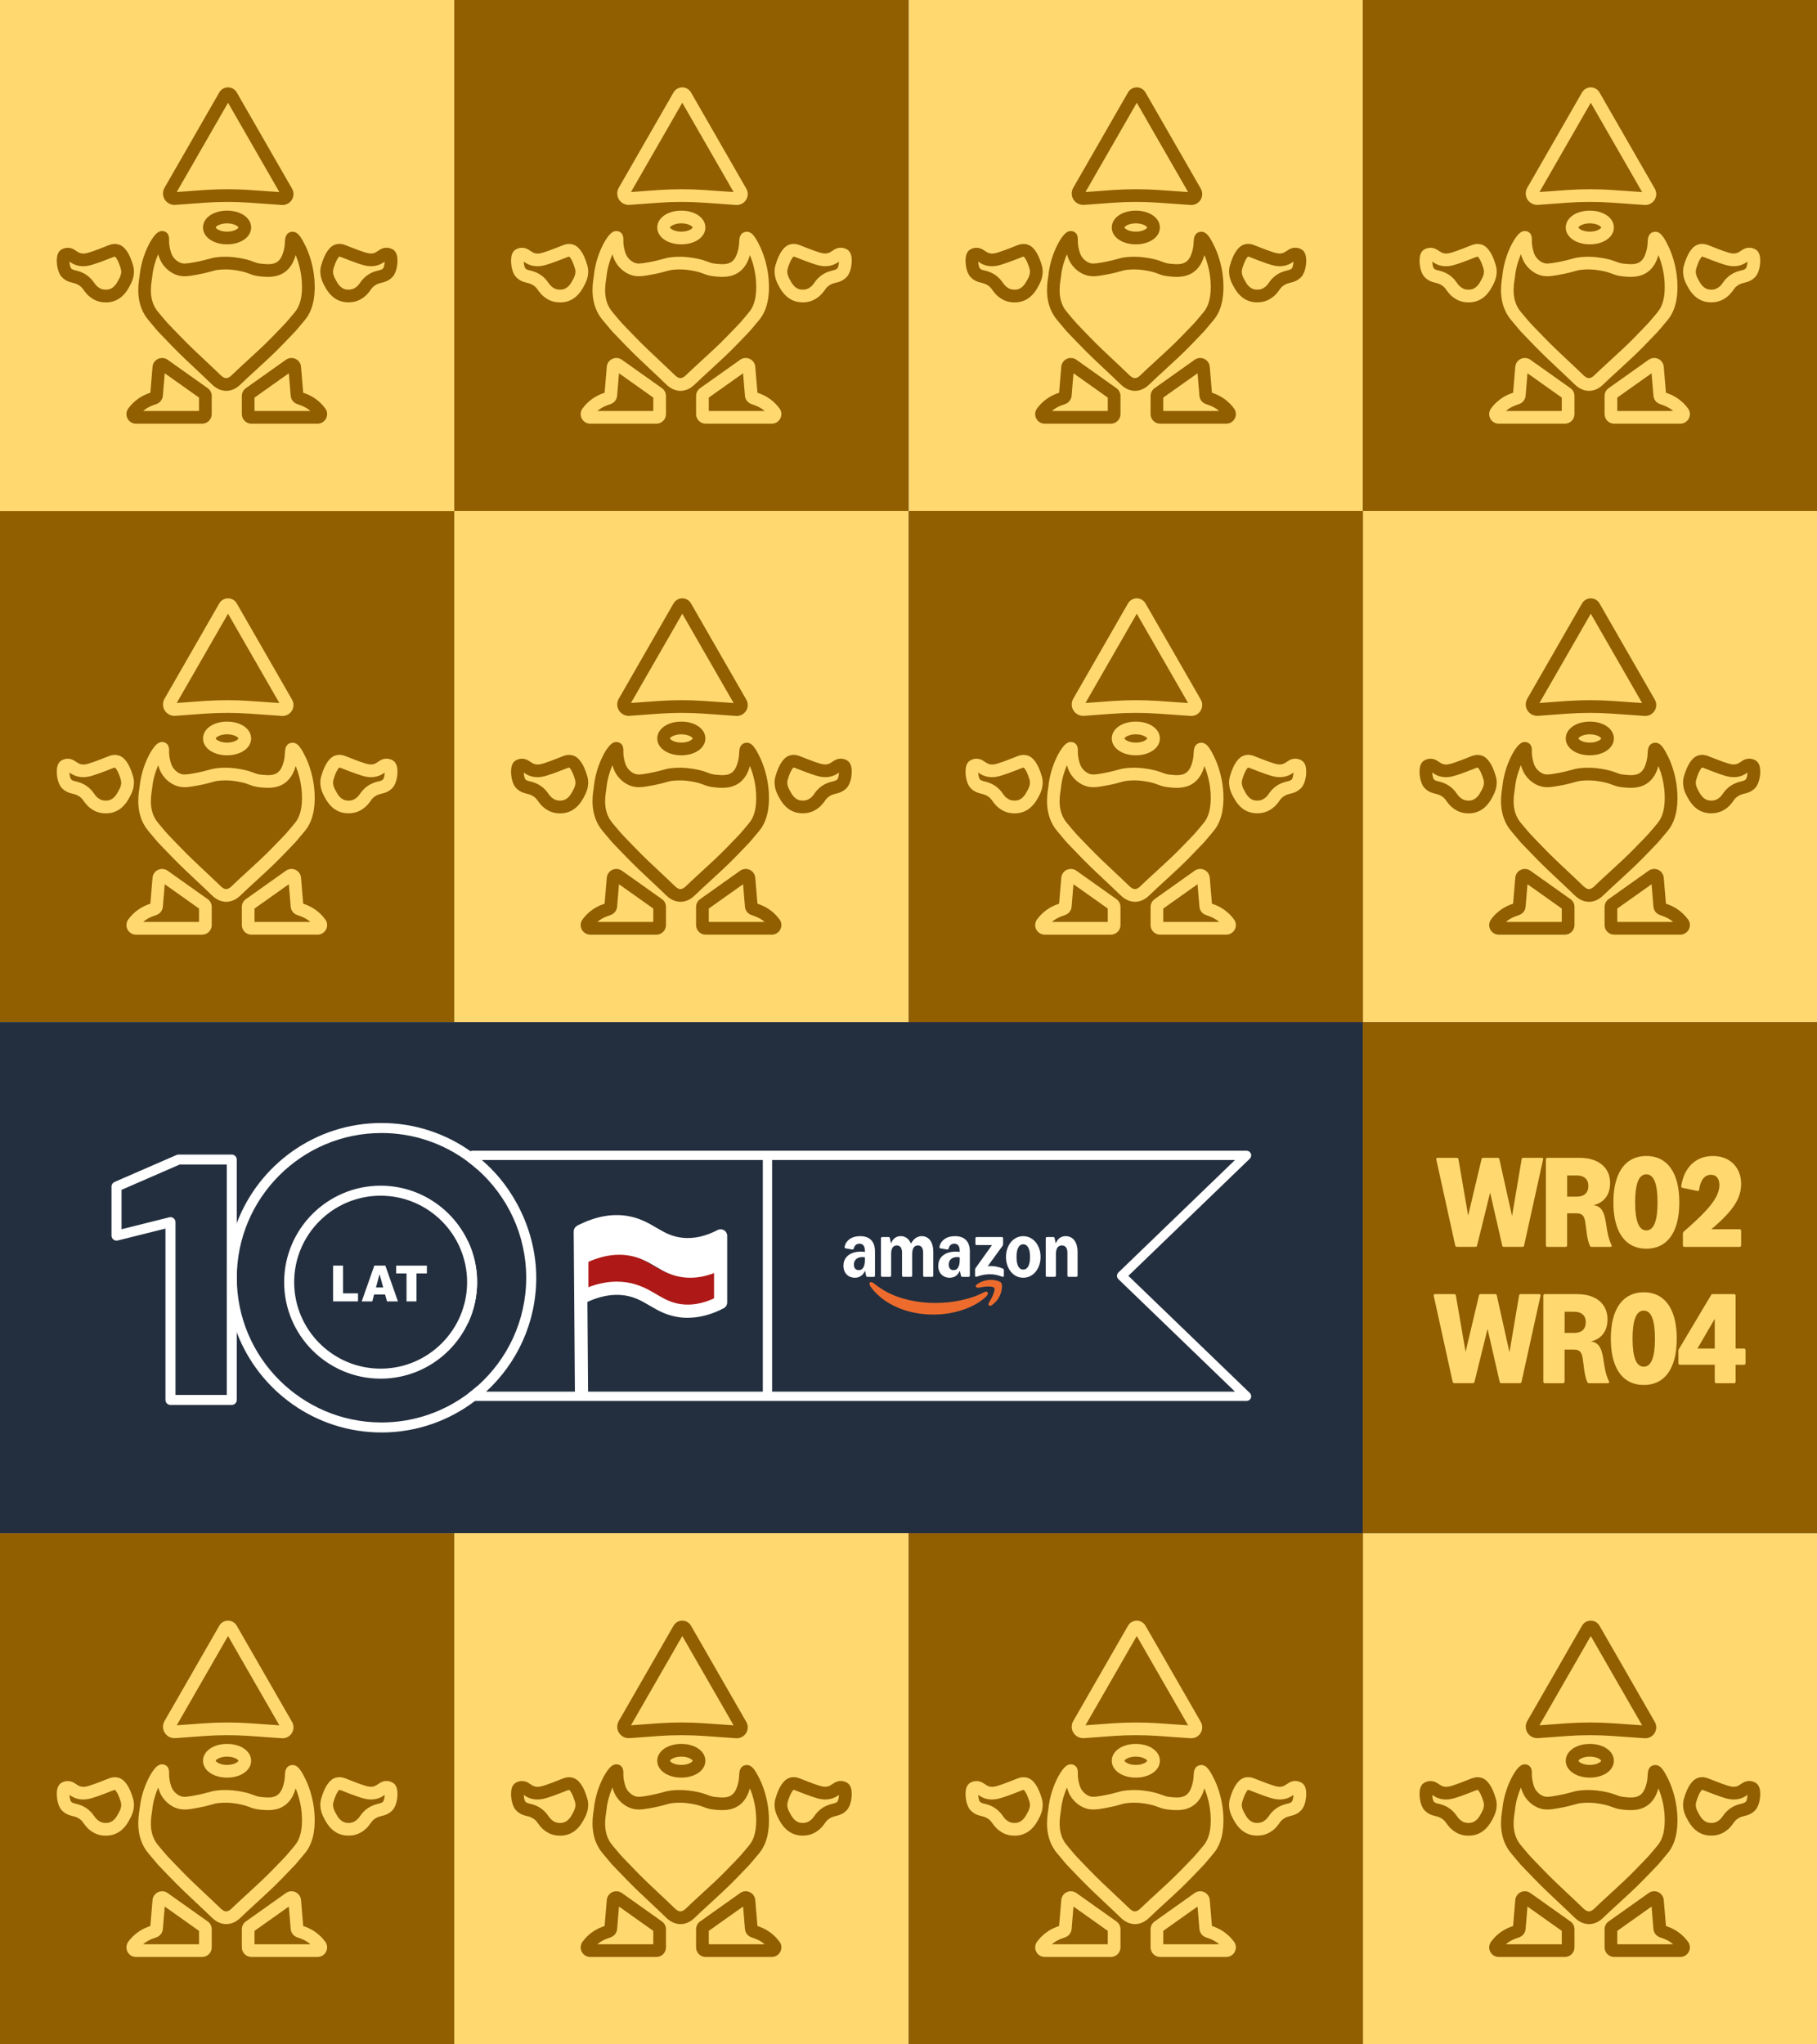
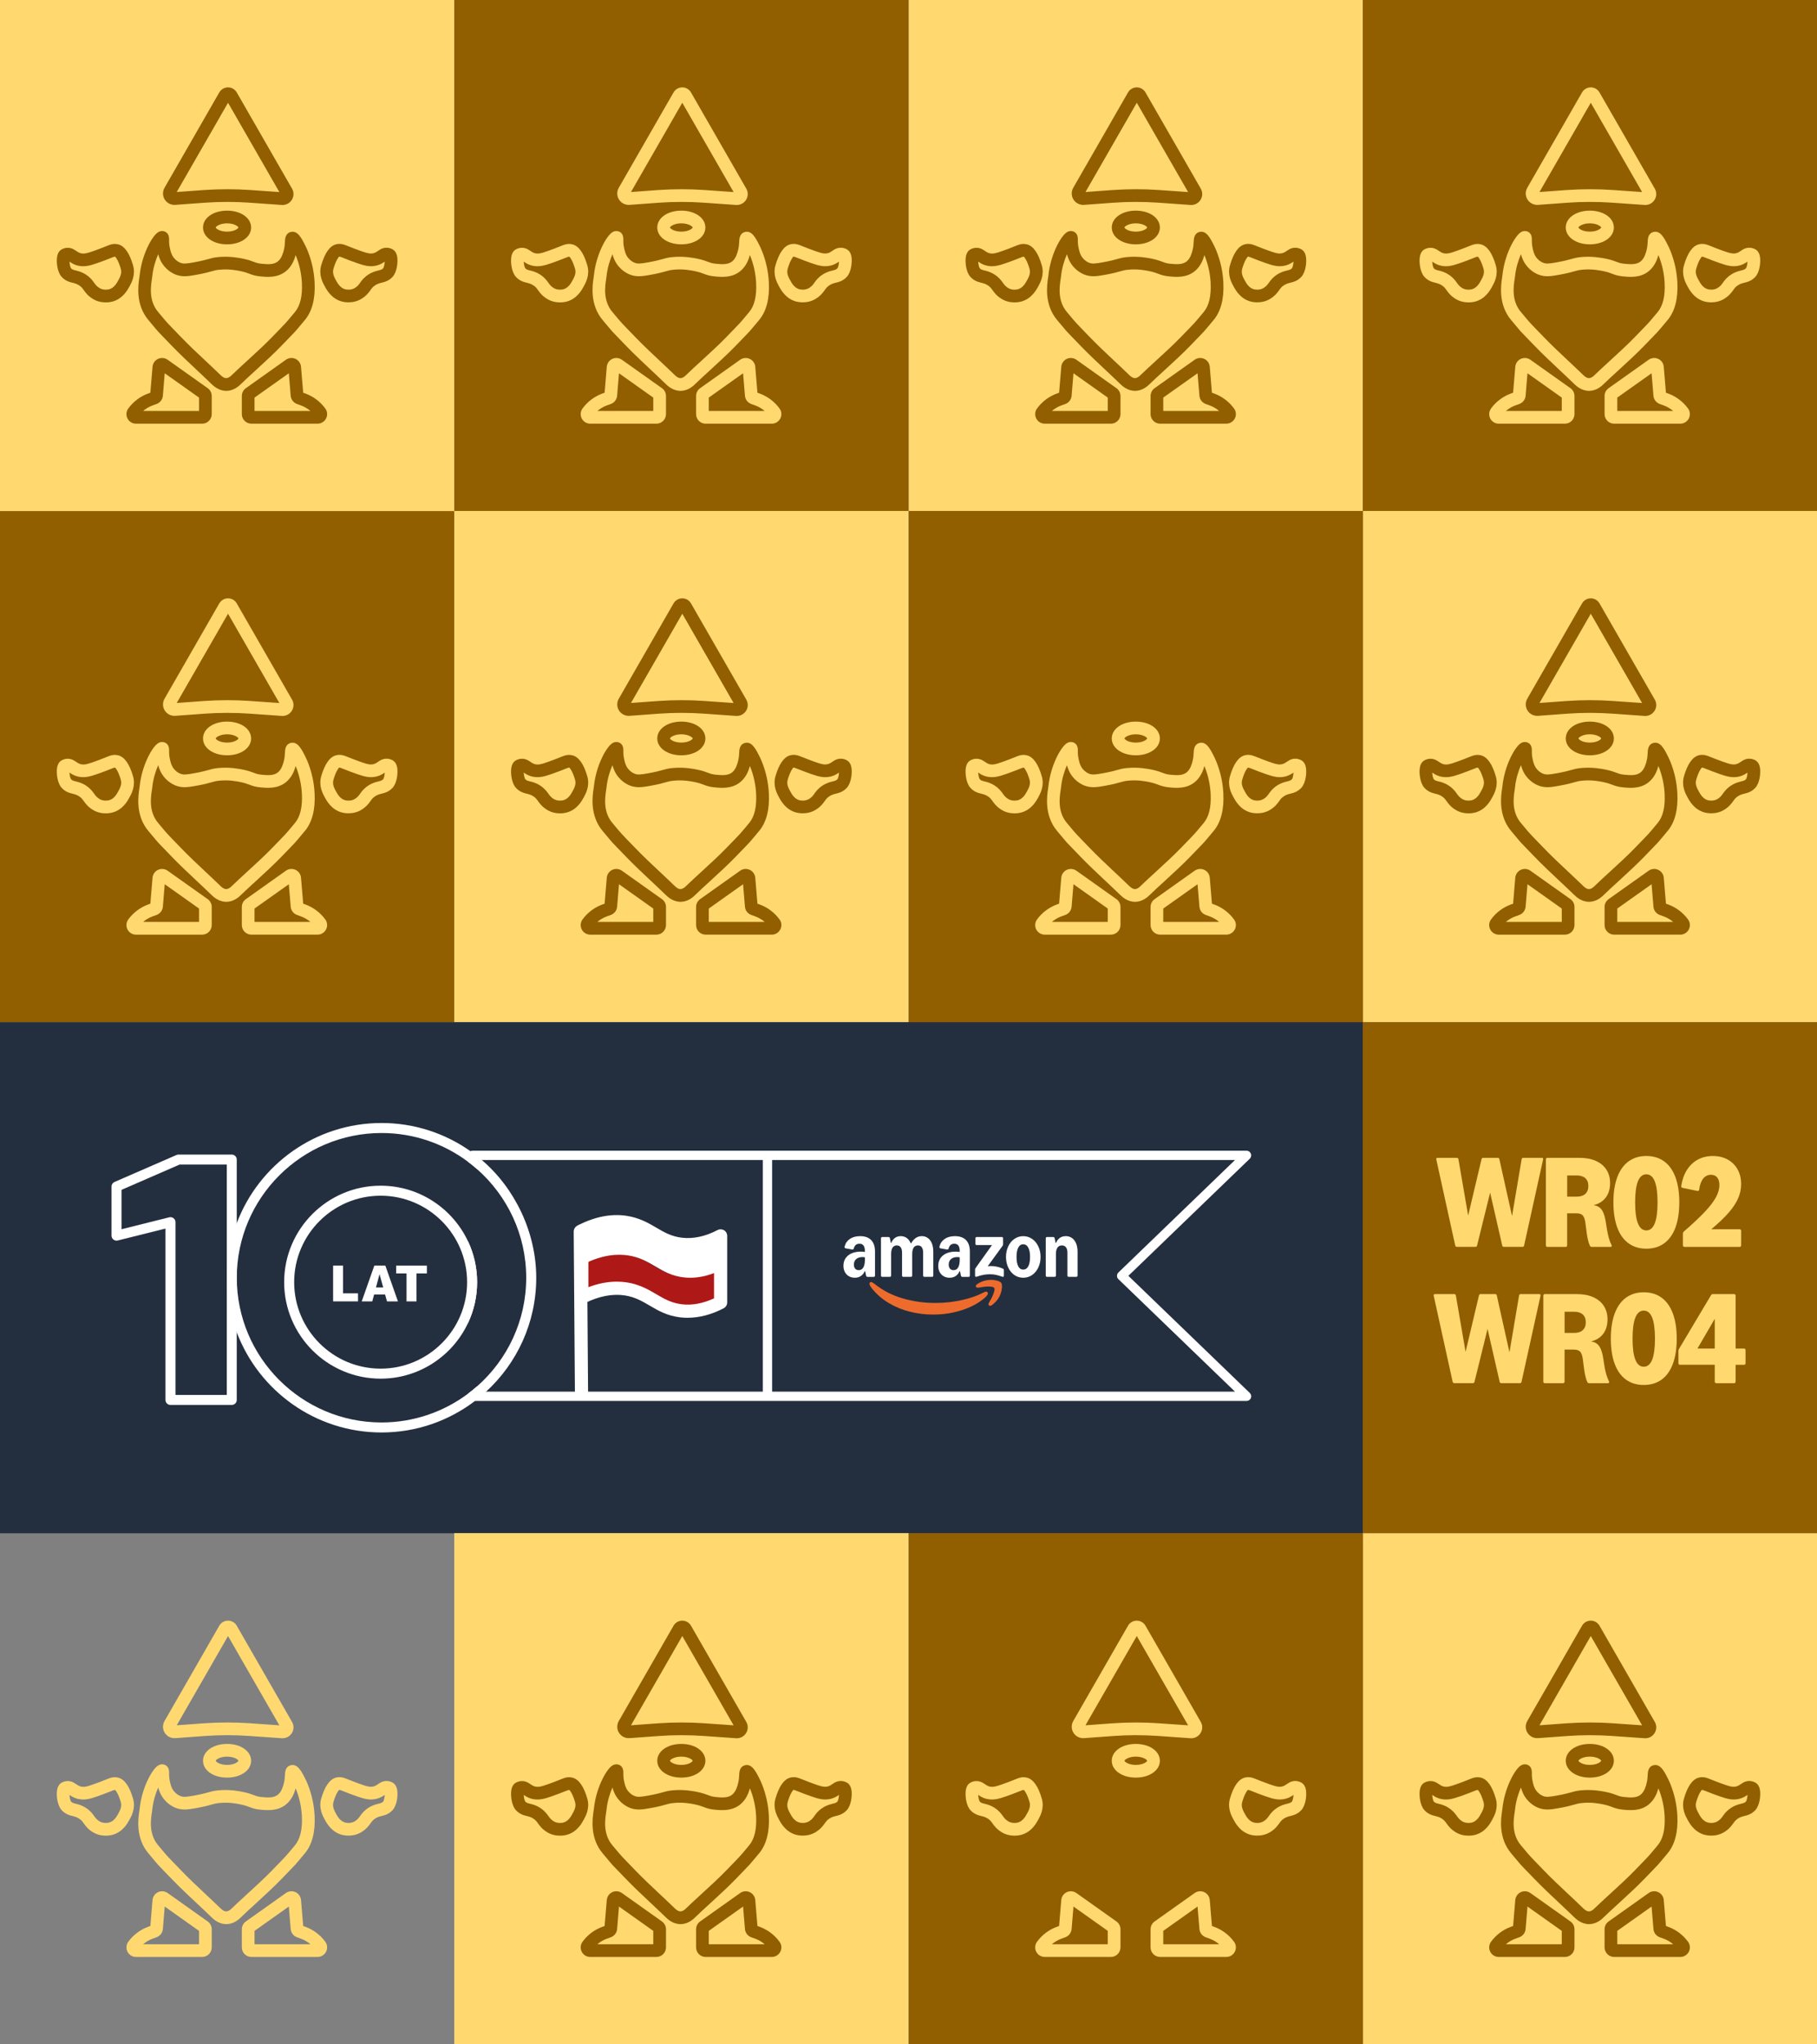
<svg xmlns="http://www.w3.org/2000/svg" id="Layer_6" viewBox="0 0 960 1080">
  <rect x="0" y="0" width="960" height="1080" fill="#808080" stroke="none" />
  <defs>
    <style>.cls-1{fill:#915e00;}.cls-1,.cls-2,.cls-3,.cls-4,.cls-5,.cls-6,.cls-7{stroke-width:0px;}.cls-2{fill:#ae1917;}.cls-3{fill:#ffd970;}.cls-4{fill:#ed6c2d;}.cls-5{fill:#232f3f;}.cls-6{fill:#a50f2d;}.cls-7{fill:#fff;}</style>
  </defs>
  <rect class="cls-1" y="269.93" width="240" height="270" />
  <path class="cls-3" d="M154.29,369.58l-20.11-34.99-3.63-6.31-5.46-9.51c-.95-1.65-2.72-2.68-4.61-2.68s-3.66,1.02-4.61,2.66l-5.48,9.53-3.62,6.31-19.84,34.53c-1.12,1.93-1.08,4.33.11,6.22,1.19,1.89,3.32,2.97,5.56,2.82l15.64-1.14c7.74-.56,15.57-.56,23.3-.03l17.35,1.22c.14,0,.27.01.41.01,1.98,0,3.83-1.02,4.88-2.72,1.14-1.81,1.18-4.08.11-5.93ZM132.01,370.3c-3.95-.28-7.92-.41-11.9-.41s-8.25.14-12.36.43l-14.38,1.05,21.15-36.78,3.62-6.31,2.34-4.06,2.34,4.06,3.62,6.31,21.16,36.8-15.58-1.09Z" />
  <path class="cls-3" d="M109.73,475l-21.16-15.02c-1.49-1.05-3.42-1.22-5.07-.46-1.65.77-2.76,2.37-2.91,4.18l-1.15,13.7-1.09.39c-4.23,1.54-7.88,4.27-10.55,7.9-1.13,1.54-1.32,3.57-.45,5.3.87,1.71,2.61,2.77,4.54,2.77h34.91c2.8,0,5.07-2.27,5.07-5.07v-9.56c0-1.64-.8-3.18-2.13-4.13ZM105.15,487.05h-29.54c1.47-1.28,3.17-2.27,5.02-2.94l2.1-.76c1.85-.69,3.15-2.38,3.32-4.36l.98-11.87,18.12,12.85v7.08Z" />
  <path class="cls-3" d="M119.97,381.21c-7.24,0-12.71,3.83-12.71,8.9s5.46,8.9,12.71,8.9,12.71-3.83,12.71-8.9-5.46-8.9-12.71-8.9ZM119.97,392.3c-3.98,0-5.96-1.74-6-2.19.06-.56,2.23-2.19,6-2.19s5.93,1.63,6,2.19c-.04.45-2.02,2.19-6,2.19Z" />
  <path class="cls-3" d="M166.21,419.06c-.28-5.69-1.51-11.28-3.66-16.63-.42-1.02-.83-1.93-1.22-2.7-2.02-4.04-4.11-8.21-7.78-7.23-2.82.76-2.94,3.64-3.01,5.2-.06,1.15-.13,2.58-.56,4.27-.39,1.56-1.14,4.44-3.17,6.07-2.28,1.84-5.62,1.51-8.56,1.23-1.92-.18-2.79-.5-4.09-.99-1.3-.49-2.91-1.11-5.76-1.7-1.92-.39-7.03-1.44-13.17-.84-2.33.24-3.56.59-5.11,1.04-1.57.43-3.5.99-7.71,1.75-4.23.77-5.63.81-7.17.18-.88-.35-2.17-1.07-3.36-2.54-1.3-1.6-1.7-3.28-2.07-4.92-.48-2.05-.48-3.48-.46-4.51.01-1.12.03-3.76-2.56-4.58-.63-.21-1.92-.42-3.35.52-3.22,2.1-8.58,12.01-9.65,22.74-.03.27-.08.63-.15,1.07-.6,3.92-2.19,14.35,4.86,22.63,1.85,2.17,2.82,3.35,3.46,4.13,1.33,1.63,1.39,1.68,4.26,4.64,1.06,1.09,2.52,2.59,4.58,4.74,4.3,4.46,8.86,8.73,13.27,12.86,2.55,2.4,5.1,4.79,7.61,7.23,1.04,1.01,3.8,3.67,7.82,3.69h.04c3.41,0,5.8-1.92,6.6-2.55.21-.17.39-.32.56-.49,2.72-2.63,5.63-5.31,8.73-8.13,4.51-4.15,9.19-8.42,13.24-12.61,2.06-2.14,3.52-3.64,4.58-4.74,2.86-2.96,2.91-3.01,4.26-4.64.64-.78,1.61-1.96,3.46-4.13,3.92-4.6,5.69-11.35,5.25-20.05ZM155.84,434.77c-1.88,2.21-2.87,3.42-3.53,4.2q-1.16,1.42-3.9,4.23c-1.07,1.09-2.52,2.61-4.6,4.75-3.9,4.04-8.51,8.25-12.95,12.32-2.98,2.73-6.07,5.56-8.95,8.34-.57.46-1.46,1.08-2.4,1.08h-.01c-1.32,0-2.56-1.22-3.17-1.79-2.54-2.47-5.11-4.88-7.69-7.3-4.36-4.08-8.86-8.31-13.03-12.64-2.07-2.14-3.53-3.66-4.6-4.75q-2.73-2.82-3.91-4.23c-.64-.78-1.64-1.99-3.52-4.2-5.07-5.96-3.9-13.59-3.34-17.26.08-.59.15-1.07.2-1.42.45-4.6,1.78-8.73,3.15-11.87.49,1.78,1.29,4.02,3.07,6.19,1.65,2.03,3.76,3.6,6.05,4.53,3.46,1.39,6.56.97,10.89.18,4.51-.81,6.73-1.44,8.32-1.91,1.43-.41,2.21-.63,3.97-.8,5.11-.52,9.35.36,11.15.73,2.31.48,3.55.95,4.74,1.4,1.54.59,3.01,1.14,5.83,1.4,3.57.34,8.98.85,13.4-2.68,3.24-2.59,4.54-6.25,5.2-8.59.03.08.07.17.1.25,1.88,4.65,2.94,9.51,3.19,14.46.34,6.94-.9,12.11-3.67,15.37Z" />
  <path class="cls-3" d="M171.83,485.69c-2.66-3.63-6.32-6.36-10.55-7.9l-1.09-.39-1.15-13.7c-.14-1.81-1.26-3.41-2.91-4.18-1.65-.77-3.59-.59-5.07.46l-21.16,15.02c-1.33.95-2.13,2.49-2.13,4.13v9.56c0,2.8,2.27,5.07,5.07,5.07h34.92c1.92,0,3.66-1.07,4.53-2.79.87-1.71.7-3.74-.45-5.28ZM134.48,487.05v-7.08l18.12-12.85.99,11.87c.15,1.98,1.46,3.67,3.32,4.36l2.09.76c1.85.67,3.55,1.67,5.02,2.94h-29.54Z" />
  <path class="cls-3" d="M209.82,405.4c-.21-1.18-.63-2.03-1.09-2.63-.48-.62-1.01-.98-1.47-1.22-3.64-1.75-6.14-.06-7.62.97-1.05.7-1.88,1.28-3.45,1.33-1.79.1-4.37-.87-9.05-2.61-1.23-.46-2.2-.85-3-1.18-2.45-.99-4.06-1.65-6.49-1.08-3.38.8-6.05,4.55-7.95,11.15-1.44,5.03.84,9.16,1.93,11.15,1.06,1.93,3.56,6.49,9.05,7.96.43.11,1.72.41,3.45.41,1.98,0,4.51-.39,6.94-1.92,2.56-1.61,3.73-3.24,4.67-4.54.71-1.01,1.23-1.74,2.47-2.54,1.23-.81,2.24-1.07,3.41-1.36,1.68-.42,3.78-.94,5.79-3.1,2.38-2.54,2.94-8,2.42-10.8ZM202.49,411.62c-.62.67-1.09.81-2.51,1.18-1.39.34-3.28.81-5.45,2.24-2.28,1.5-3.38,3.01-4.26,4.25-.77,1.08-1.32,1.85-2.77,2.77-2.27,1.41-4.97.73-5.09.7-2.72-.73-4.08-3.22-4.89-4.71-.87-1.56-2.05-3.7-1.36-6.07,1.22-4.27,2.66-6.24,3.04-6.47.04-.01.1-.01.15-.01.25,0,.7.15,2.26.78.84.34,1.88.76,3.19,1.25,5.68,2.1,8.53,3.14,11.67,3.03,3.39-.14,5.44-1.49,6.81-2.42-.07,1.35-.41,2.97-.8,3.49Z" />
  <path class="cls-3" d="M32.6,416.22c2,2.16,4.11,2.68,5.79,3.1,1.16.29,2.17.55,3.41,1.36,1.23.8,1.75,1.53,2.47,2.54.94,1.3,2.1,2.93,4.67,4.54,2.42,1.53,4.96,1.92,6.94,1.92,1.72,0,3.01-.29,3.45-.41,5.49-1.47,7.99-6.03,9.05-7.96,1.09-1.99,3.38-6.12,1.93-11.15-1.89-6.6-4.57-10.36-7.95-11.15-2.42-.57-4.04.08-6.49,1.08-.8.32-1.77.71-3,1.18-4.68,1.74-7.26,2.7-9.05,2.61-1.57-.06-2.4-.63-3.45-1.33-1.49-1.02-3.98-2.72-7.62-.97-.46.24-.99.6-1.47,1.22-.46.6-.88,1.46-1.09,2.63-.52,2.8.04,8.27,2.42,10.8ZM36.71,408.14c1.37.94,3.42,2.28,6.81,2.42,3.14.11,6-.92,11.67-3.03,1.32-.49,2.35-.91,3.2-1.25,1.56-.63,2-.78,2.26-.78.06,0,.11,0,.15.01.38.24,1.82,2.2,3.04,6.47.69,2.37-.49,4.51-1.36,6.07-.81,1.49-2.17,3.98-4.89,4.71-.11.03-2.82.71-5.09-.7-1.46-.93-2-1.7-2.77-2.77-.88-1.23-1.98-2.75-4.26-4.25-2.17-1.43-4.06-1.91-5.45-2.24-1.42-.36-1.89-.5-2.51-1.18-.39-.52-.73-2.14-.8-3.49Z" />
  <rect class="cls-1" x="720" y="540" width="240" height="270" />
  <rect class="cls-6" x="480" y="540" width="240" height="270" />
  <rect class="cls-3" x="240" y="541" width="240" height="270" />
  <rect class="cls-5" y="540" width="720" height="270" />
  <path class="cls-3" d="M768.86,658l-10-45.46c-.02-.07-.03-.16-.03-.27,0-.41.25-.61.75-.61h10.1c.25,0,.45.07.61.2.16.14.25.32.27.54l5.13,29.78,7.07-29.82c.11-.48.42-.71.92-.71h7.62c.5,0,.79.24.88.71l6.7,30.06,5.07-30.02c.07-.5.35-.75.85-.75h9.76c.5,0,.75.2.75.61,0,.11-.01.2-.03.27l-10.03,45.46c-.09.48-.4.71-.92.71h-9.72c-.52,0-.83-.24-.92-.71l-6.39-27.95-6.9,27.95c-.09.48-.39.71-.88.71h-9.72c-.52,0-.83-.24-.92-.71Z" />
  <path class="cls-3" d="M816.98,658.49c-.15-.15-.22-.35-.22-.6v-45.42c0-.25.07-.45.22-.59.15-.15.35-.22.59-.22h17.03c3.26,0,6.11.54,8.53,1.61,2.43,1.08,4.29,2.62,5.59,4.62,1.3,2.01,1.96,4.37,1.96,7.09,0,3.11-.77,5.66-2.29,7.67-1.53,2.01-3.69,3.35-6.48,4.03,1.34.16,2.43.58,3.28,1.28s1.53,1.68,2.04,2.96.92,2.95,1.24,5.01l.61,3.88c.29,1.7.63,3.18,1,4.44s.83,2.43,1.38,3.52c.07.14.1.27.1.41,0,.16-.06.29-.19.39-.12.1-.3.15-.53.15h-9.86c-.43,0-.75-.18-.95-.54-.68-1.41-1.24-3.58-1.67-6.53l-.78-5.92c-.25-1.72-.71-2.95-1.38-3.67-.67-.72-1.76-1.09-3.28-1.09h-4.93v16.93c0,.25-.07.45-.22.6-.15.15-.35.22-.6.22h-9.62c-.25,0-.45-.07-.59-.22ZM833.08,632.16c1.95,0,3.46-.49,4.52-1.46s1.6-2.36,1.6-4.15-.53-3.17-1.6-4.13c-1.07-.96-2.57-1.45-4.52-1.45h-5.07v11.19h5.07Z" />
  <path class="cls-3" d="M860.42,656.82c-2.61-1.89-4.59-4.67-5.95-8.33s-2.04-8.1-2.04-13.31.68-9.62,2.04-13.28,3.34-6.44,5.95-8.35c2.61-1.9,5.75-2.86,9.42-2.86s6.81.95,9.42,2.86c2.61,1.9,4.59,4.69,5.95,8.35s2.04,8.09,2.04,13.28-.68,9.65-2.04,13.31-3.34,6.44-5.95,8.33c-2.61,1.89-5.75,2.84-9.42,2.84s-6.81-.95-9.42-2.84ZM869.83,650.01c3.94,0,5.92-4.94,5.92-14.82s-1.97-14.82-5.92-14.82-5.92,4.94-5.92,14.82,1.97,14.82,5.92,14.82Z" />
  <path class="cls-3" d="M889.37,658.49c-.15-.15-.22-.35-.22-.6v-6.26c0-.38.16-.72.48-1.02,4.62-4.01,8.29-7.45,11-10.32,2.71-2.87,4.69-5.43,5.93-7.7,1.25-2.27,1.87-4.45,1.87-6.56,0-1.72-.39-3.05-1.16-4-.77-.94-1.88-1.41-3.33-1.41-1.65,0-3.01.67-4.08,2.02s-1.77,3.28-2.11,5.8c-.02.29-.12.5-.31.61-.18.11-.4.15-.65.1l-7.85-1.63c-.25-.05-.43-.15-.54-.32-.11-.17-.16-.38-.14-.63.5-3.29,1.5-6.12,3.01-8.5,1.51-2.38,3.43-4.2,5.76-5.47,2.33-1.27,4.99-1.9,7.96-1.9s5.58.62,7.84,1.87c2.25,1.25,4,2.99,5.24,5.24,1.24,2.24,1.85,4.83,1.85,7.75,0,2.56-.53,5.06-1.58,7.48-1.05,2.43-2.73,4.96-5.03,7.6-2.3,2.64-5.35,5.56-9.16,8.75h14.96c.25,0,.45.07.59.22s.22.35.22.59v7.68c0,.25-.07.45-.22.6s-.35.22-.59.22h-29.14c-.25,0-.45-.07-.59-.22Z" />
  <path class="cls-3" d="M767.5,730l-10-45.46c-.02-.07-.03-.16-.03-.27,0-.41.25-.61.75-.61h10.1c.25,0,.45.07.61.2.16.14.25.32.27.54l5.13,29.78,7.07-29.82c.11-.48.42-.71.92-.71h7.62c.5,0,.79.24.88.71l6.7,30.06,5.07-30.02c.07-.5.35-.75.85-.75h9.76c.5,0,.75.2.75.61,0,.11-.01.2-.03.27l-10.03,45.46c-.09.48-.4.71-.92.71h-9.72c-.52,0-.83-.24-.92-.71l-6.39-27.95-6.9,27.95c-.09.48-.39.71-.88.71h-9.72c-.52,0-.83-.24-.92-.71Z" />
  <path class="cls-3" d="M815.62,730.49c-.15-.15-.22-.35-.22-.6v-45.42c0-.25.07-.45.22-.59.15-.15.35-.22.59-.22h17.03c3.26,0,6.11.54,8.53,1.61,2.43,1.08,4.29,2.62,5.59,4.62,1.3,2.01,1.96,4.37,1.96,7.09,0,3.11-.77,5.66-2.29,7.67-1.53,2.01-3.69,3.35-6.48,4.03,1.34.16,2.43.58,3.28,1.28s1.53,1.68,2.04,2.96.92,2.95,1.24,5.01l.61,3.88c.29,1.7.63,3.18,1,4.44s.83,2.43,1.38,3.52c.07.14.1.27.1.41,0,.16-.06.29-.19.39-.12.1-.3.15-.53.15h-9.86c-.43,0-.75-.18-.95-.54-.68-1.41-1.24-3.58-1.67-6.53l-.78-5.92c-.25-1.72-.71-2.95-1.38-3.67-.67-.72-1.76-1.09-3.28-1.09h-4.93v16.93c0,.25-.07.45-.22.6-.15.15-.35.22-.6.22h-9.62c-.25,0-.45-.07-.59-.22ZM831.72,704.16c1.95,0,3.46-.49,4.52-1.46s1.6-2.36,1.6-4.15-.53-3.17-1.6-4.13c-1.07-.96-2.57-1.45-4.52-1.45h-5.07v11.19h5.07Z" />
  <path class="cls-3" d="M859.06,728.82c-2.61-1.89-4.59-4.67-5.95-8.33s-2.04-8.1-2.04-13.31.68-9.62,2.04-13.28,3.34-6.44,5.95-8.35c2.61-1.9,5.75-2.86,9.42-2.86s6.81.95,9.42,2.86c2.61,1.9,4.59,4.69,5.95,8.35s2.04,8.09,2.04,13.28-.68,9.65-2.04,13.31-3.34,6.44-5.95,8.33c-2.61,1.89-5.75,2.84-9.42,2.84s-6.81-.95-9.42-2.84ZM868.47,722.01c3.94,0,5.92-4.94,5.92-14.82s-1.97-14.82-5.92-14.82-5.92,4.94-5.92,14.82,1.97,14.82,5.92,14.82Z" />
  <path class="cls-3" d="M906.2,730.49c-.15-.15-.22-.35-.22-.6v-8.91h-18.39c-.25,0-.45-.07-.59-.22-.15-.15-.22-.34-.22-.59v-6.49c0-.38.09-.72.27-1.02l16.97-28.46c.2-.36.53-.54.99-.54h11.19c.25,0,.45.07.59.22s.22.35.22.59v27.95h4.42c.25,0,.45.07.6.22.15.15.22.35.22.6v6.94c0,.25-.07.45-.22.59-.15.15-.35.22-.6.22h-4.42v8.91c0,.25-.07.45-.22.6s-.35.22-.59.22h-9.38c-.25,0-.45-.07-.59-.22ZM905.98,712.42v-15.71l-9.15,15.71h9.15Z" />
  <path class="cls-7" d="M596.16,674l64.15-61.87c.72-.7.95-1.77.57-2.69-.37-.93-1.28-1.54-2.28-1.54H249.74c-.41,0-.8.11-1.14.27-.78.41-1.31,1.24-1.31,2.18v3.39c1.69,1.27,3.34,2.61,4.92,4.01v-4.94h150.82v122.37h-150.82v-2.94c-1.58,1.4-3.23,2.74-4.92,4.01v1.39c0,1.36,1.1,2.46,2.45,2.46h408.87c1,0,1.91-.61,2.28-1.54.38-.92.15-1.99-.57-2.69l-64.15-61.87ZM407.94,735.18v-122.37h244.57l-61.6,59.42c-.48.47-.75,1.1-.75,1.77s.27,1.31.75,1.77l61.6,59.42h-244.57ZM247.28,655.78v43.14c3.08-6.56,4.8-13.86,4.8-21.57s-1.72-15.02-4.8-21.57Z" />
  <path class="cls-7" d="M451.67,675c-1.2,0-2.25-.26-3.16-.78-.91-.54-1.62-1.28-2.13-2.23-.51-.96-.76-2.07-.76-3.31,0-1.5.37-2.82,1.11-3.95.76-1.13,1.83-2,3.21-2.61,1.4-.61,3.04-.91,4.91-.91.86,0,1.56.06,2.1.18v-.53c0-1.28-.24-2.24-.71-2.86-.47-.64-1.19-.96-2.15-.96-1.55,0-2.55.82-2.99,2.45-.13.47-.41.67-.84.61l-3.44-.61c-.25-.05-.43-.16-.53-.33-.08-.17-.09-.4-.03-.68.44-1.72,1.37-3.05,2.78-4,1.43-.96,3.23-1.44,5.39-1.44,2.56,0,4.51.69,5.85,2.08,1.35,1.38,2.02,3.4,2.02,6.05v12.73c0,.19-.07.35-.2.48-.12.12-.27.18-.46.18h-3.29c-.4,0-.66-.22-.76-.66l-.51-2.38h-.2c-.46,1.11-1.14,1.97-2.05,2.58-.89.61-1.96.91-3.19.91ZM451.14,668.07c0,.89.23,1.61.68,2.15.47.52,1.11.78,1.9.78,1.05,0,1.85-.46,2.4-1.39.56-.94.84-2.29.84-4.05v-1.34c-.47-.08-.92-.13-1.34-.13-1.38,0-2.48.36-3.29,1.09-.79.71-1.19,1.67-1.19,2.88ZM465.46,654.15c0-.19.06-.34.18-.46.13-.14.3-.2.48-.2h3.34c.19,0,.34.06.46.18.13.12.22.28.25.48l.51,2.48h.2c.46-1.16,1.11-2.05,1.95-2.66.86-.62,1.87-.94,3.04-.94,1.25,0,2.32.33,3.21.99.91.66,1.61,1.59,2.1,2.81h.2c.74-1.28,1.58-2.24,2.51-2.86.93-.62,1.97-.94,3.11-.94,1.25,0,2.33.34,3.24,1.01.93.67,1.64,1.64,2.13,2.88.49,1.25.73,2.72.73,4.43v12.53c0,.19-.07.35-.2.48-.12.12-.27.18-.46.18h-4.05c-.19,0-.35-.06-.48-.18-.12-.13-.18-.3-.18-.48v-12.12c0-1.23-.24-2.18-.71-2.83-.47-.66-1.16-.99-2.05-.99-.98,0-1.73.39-2.25,1.16-.51.78-.76,1.9-.76,3.37v11.41c0,.19-.07.35-.2.48-.12.12-.27.18-.46.18h-4.05c-.19,0-.35-.06-.48-.18-.12-.13-.18-.3-.18-.48v-12.12c0-1.23-.24-2.18-.71-2.83-.47-.66-1.16-.99-2.05-.99-.98,0-1.73.39-2.25,1.16-.51.78-.76,1.9-.76,3.37v11.41c0,.19-.07.35-.2.48-.12.12-.27.18-.46.18h-4.05c-.19,0-.35-.06-.48-.18-.12-.13-.18-.3-.18-.48v-19.74ZM495.73,668.68c0-1.5.37-2.82,1.11-3.95.76-1.13,1.83-2,3.21-2.61,1.4-.61,3.04-.91,4.91-.91.86,0,1.56.06,2.1.18v-.53c0-1.28-.24-2.24-.71-2.86-.47-.64-1.19-.96-2.15-.96-1.55,0-2.55.82-2.99,2.45-.13.47-.41.67-.84.61l-3.44-.61c-.25-.05-.43-.16-.53-.33-.08-.17-.09-.4-.03-.68.44-1.72,1.37-3.05,2.78-4,1.43-.96,3.23-1.44,5.39-1.44,2.56,0,4.51.69,5.85,2.08,1.35,1.38,2.02,3.4,2.02,6.05v12.73c0,.19-.07.35-.2.48-.12.12-.27.18-.46.18h-3.29c-.4,0-.66-.22-.76-.66l-.51-2.38h-.2c-.46,1.11-1.14,1.97-2.05,2.58-.89.61-1.96.91-3.19.91s-2.25-.26-3.16-.78c-.91-.54-1.62-1.28-2.13-2.23-.51-.96-.76-2.07-.76-3.31ZM501.24,668.07c0,.89.23,1.61.68,2.15.47.52,1.11.78,1.9.78,1.05,0,1.85-.46,2.4-1.39.56-.94.84-2.29.84-4.05v-1.34c-.47-.08-.92-.13-1.34-.13-1.38,0-2.48.36-3.29,1.09-.79.71-1.19,1.67-1.19,2.88ZM515.16,670.83c0-.37.1-.69.3-.96l8.65-12.12h-8.1c-.19,0-.35-.06-.48-.18-.12-.14-.18-.3-.18-.48v-2.94c0-.19.06-.34.18-.46.13-.14.3-.2.48-.2h13.31c.19,0,.34.07.46.2.13.12.2.27.2.46v3.06c0,.37-.1.69-.3.96l-7.84,10.78c.47-.08.95-.13,1.44-.13,1.21,0,2.33.11,3.34.33,1.03.2,2.09.54,3.19,1.01.39.17.58.46.58.86v2.91c0,.27-.08.46-.25.56-.17.08-.38.08-.63-.03-1.27-.47-2.39-.8-3.37-.99-.96-.2-2.02-.3-3.16-.3s-2.24.1-3.34.3c-1.08.2-2.28.53-3.59.99-.25.08-.46.08-.63,0-.17-.1-.25-.28-.25-.53v-3.11ZM531.51,664.02c0-2.06.4-3.92,1.19-5.59.79-1.69,1.88-3,3.26-3.95,1.4-.96,2.95-1.44,4.66-1.44s3.27.48,4.66,1.44c1.4.94,2.5,2.26,3.29,3.95.81,1.67,1.21,3.53,1.21,5.59s-.4,3.93-1.21,5.62c-.79,1.67-1.89,2.99-3.29,3.95-1.38.94-2.94,1.42-4.66,1.42s-3.26-.47-4.66-1.42c-1.38-.96-2.47-2.28-3.26-3.95-.79-1.69-1.19-3.56-1.19-5.62ZM537.08,664.02c0,2.14.3,3.8.91,4.96.61,1.15,1.48,1.72,2.63,1.72s2.03-.57,2.66-1.72c.62-1.16.94-2.82.94-4.96s-.31-3.79-.94-4.93c-.62-1.16-1.51-1.75-2.66-1.75s-2.02.58-2.63,1.75c-.61,1.15-.91,2.79-.91,4.93ZM552.51,654.15c0-.19.06-.34.18-.46.13-.14.3-.2.48-.2h3.34c.19,0,.34.06.46.18.13.12.22.28.25.48l.51,2.48h.2c.46-1.15,1.12-2.03,2-2.66.89-.62,1.94-.94,3.14-.94,1.28,0,2.39.34,3.32,1.01.94.67,1.67,1.64,2.18,2.88.51,1.25.76,2.72.76,4.43v12.53c0,.19-.07.35-.2.48-.12.12-.27.18-.46.18h-4.05c-.19,0-.35-.06-.48-.18-.12-.13-.18-.3-.18-.48v-12.12c0-1.23-.25-2.18-.76-2.83-.51-.66-1.22-.99-2.15-.99-1.03,0-1.81.39-2.35,1.16-.54.78-.81,1.9-.81,3.37v11.41c0,.19-.07.35-.2.48-.12.12-.27.18-.46.18h-4.05c-.19,0-.35-.06-.48-.18-.12-.13-.18-.3-.18-.48v-19.74Z" />
  <path class="cls-4" d="M459.69,677.46c-.32.25-.39.67-.2,1.27.17.52.57,1.17,1.19,1.95,2.51,3.1,5.51,5.69,8.98,7.74,3.48,2.06,7.2,3.58,11.16,4.55,3.98,1,8.05,1.49,12.2,1.49,5.31,0,10.38-.78,15.18-2.33,4.81-1.54,8.82-3.69,12.05-6.48,1.13-1,1.7-1.79,1.7-2.38,0-.22-.09-.44-.28-.66-.25-.25-.56-.34-.91-.25-.35.08-.85.3-1.49.63-3.09,1.62-6.85,2.91-11.29,3.87-4.42.98-9.03,1.47-13.84,1.47-5.96,0-11.71-.81-17.26-2.43-5.55-1.62-10.47-4.15-14.75-7.59-.62-.49-1.13-.8-1.52-.94-.37-.13-.67-.11-.91.08Z" />
  <path class="cls-4" d="M515.92,678.72c-.35.34-.45.69-.28,1.06.12.27.35.42.68.46.34.05.82.02,1.44-.1,1.01-.22,2.07-.37,3.16-.46,1.1-.07,2.05-.05,2.86.05.81.12,1.32.32,1.52.61.3.46.19,1.42-.33,2.88-.51,1.47-1.2,2.89-2.08,4.28-.34.56-.54,1-.61,1.32s.02.59.25.81c.15.15.32.23.51.23.49,0,1.2-.43,2.13-1.29,1.67-1.45,2.84-3.17,3.52-5.16.37-1.03.6-2.11.68-3.24.08-1.13-.04-1.94-.38-2.43-.32-.47-1.03-.86-2.13-1.16-1.08-.3-2.17-.46-3.26-.46-2.14,0-4.18.51-6.1,1.52-.71.39-1.24.75-1.59,1.09Z" />
  <path class="cls-7" d="M122.46,609.94h-28.15c-.37,0-.73.08-1.06.22l-32.74,14.25c-.96.41-1.59,1.36-1.59,2.42v25.93c0,.81.37,1.59,1.02,2.08.65.51,1.48.68,2.27.49l25.21-6.3v90.53c0,1.46,1.18,2.64,2.64,2.64h32.39c1.46,0,2.64-1.18,2.64-2.64v-126.98c0-1.46-1.18-2.64-2.64-2.64ZM119.82,736.92h-27.1v-91.27c0-.81-.38-1.59-1.03-2.09-.63-.5-1.48-.68-2.26-.48l-25.21,6.3v-20.81l30.64-13.34h24.96v121.69Z" />
  <path class="cls-7" d="M247.28,655.78c-8.13-17.35-25.78-29.4-46.18-29.4-28.1,0-50.97,22.86-50.97,50.97s22.87,50.97,50.97,50.97c20.4,0,38.05-12.04,46.18-29.4,3.08-6.56,4.8-13.86,4.8-21.57s-1.72-15.02-4.8-21.57ZM201.1,723.03c-25.19,0-45.68-20.49-45.68-45.68s20.49-45.68,45.68-45.68,45.69,20.49,45.69,45.68-20.49,45.68-45.69,45.68ZM247.28,655.78c-8.13-17.35-25.78-29.4-46.18-29.4-28.1,0-50.97,22.86-50.97,50.97s22.87,50.97,50.97,50.97c20.4,0,38.05-12.04,46.18-29.4,3.08-6.56,4.8-13.86,4.8-21.57s-1.72-15.02-4.8-21.57ZM201.1,723.03c-25.19,0-45.68-20.49-45.68-45.68s20.49-45.68,45.68-45.68,45.69,20.49,45.69,45.68-20.49,45.68-45.69,45.68ZM254.55,612.82c-1.91-1.65-3.9-3.19-5.95-4.64-13.31-9.4-29.53-14.92-47.02-14.92-34.91,0-64.77,21.98-76.46,52.83-3.42,8.99-5.29,18.74-5.29,28.92s1.87,19.92,5.29,28.91c11.7,30.85,41.56,52.83,76.46,52.83,18.54,0,35.65-6.21,49.37-16.64,2.03-1.54,3.99-3.18,5.87-4.92,16.28-14.94,26.5-36.39,26.5-60.18s-11.17-47.2-28.76-62.19ZM252.2,732.24c-1.58,1.4-3.23,2.74-4.92,4.01-12.76,9.55-28.59,15.21-45.71,15.21-42.16,0-76.46-34.3-76.46-76.45s34.3-76.46,76.46-76.46c17.12,0,32.95,5.66,45.71,15.21,1.69,1.27,3.34,2.61,4.92,4.01,15.83,14.02,25.82,34.49,25.82,57.25s-9.99,43.22-25.82,57.24ZM201.1,626.38c-28.1,0-50.97,22.86-50.97,50.97s22.87,50.97,50.97,50.97c20.4,0,38.05-12.04,46.18-29.4,3.08-6.56,4.8-13.86,4.8-21.57s-1.72-15.02-4.8-21.57c-8.13-17.35-25.78-29.4-46.18-29.4ZM201.1,723.03c-25.19,0-45.68-20.49-45.68-45.68s20.49-45.68,45.68-45.68,45.69,20.49,45.69,45.68-20.49,45.68-45.69,45.68Z" />
  <path class="cls-7" d="M175.99,687.51v-18.91h5.27v14.65h7.89v4.25h-13.16Z" />
  <path class="cls-7" d="M204.48,687.51l-1.04-3.66h-5.78l-.98,3.66h-5.57l6.66-18.91h5.82l6.66,18.91h-5.76ZM198.64,680.14h3.82l-1.94-7.01-1.88,7.01h0Z" />
  <path class="cls-7" d="M214.79,687.51v-14.78h-5.48v-4.12h16.23v4.12h-5.48v14.78h-5.27Z" />
  <path class="cls-7" d="M307.22,739.19c-1.9,0-3.46-1.54-3.47-3.46l-.64-85.1c0-1.92,1.54-3.49,3.46-3.5h.03c1.9,0,3.46,1.54,3.47,3.46l.64,85.1c0,1.92-1.54,3.49-3.46,3.5h-.03Z" />
  <path class="cls-2" d="M380.75,669.85v18.22c-4.91,2.55-12.36,5.43-20.96,4.41-12.29-1.46-16.84-9.71-29.22-11.59-5.21-.78-12.98-.62-23.16,4.42v-18.22c10.19-5.04,17.94-5.21,23.16-4.42,12.38,1.87,16.93,10.12,29.22,11.59,8.6,1.03,16.05-1.86,20.96-4.41Z" />
  <path class="cls-7" d="M363.38,696.17c-1.35,0-2.68-.07-4-.23-6.97-.83-11.63-3.57-16.13-6.21-4-2.34-7.78-4.57-13.2-5.39-6.53-.98-13.64.41-21.09,4.1-1.08.53-2.36.47-3.38-.16-1.03-.63-1.64-1.76-1.64-2.96v-35.17c0-1.32.75-2.53,1.93-3.12,8.77-4.35,17.27-5.95,25.22-4.73,6.75,1.03,11.5,3.81,15.67,6.25,4.07,2.39,7.91,4.64,13.43,5.3,6.05.73,12.42-.63,18.94-4.04,1.08-.56,2.37-.51,3.41.1,1.04.63,1.67,1.76,1.67,2.97v35.17c0,1.3-.72,2.49-1.87,3.09-6.42,3.34-12.79,5.01-18.97,5.01h0ZM325.91,677.07c1.74,0,3.47.13,5.17.38,6.77,1.03,11.5,3.81,15.69,6.27,4.07,2.39,7.91,4.64,13.43,5.3,5.45.66,11.18-.4,17.06-3.12v-27.61c-6.05,2.33-12.05,3.16-17.9,2.48-6.96-.83-11.63-3.56-16.13-6.21-4-2.34-7.78-4.56-13.2-5.38-5.95-.91-12.39.16-19.16,3.18v27.64c5.14-1.95,10.17-2.93,15.01-2.93h.01Z" />
  <path class="cls-7" d="M382.04,652.17v18.22c-4.91,2.55-12.36,5.43-20.96,4.41-12.29-1.46-16.84-9.71-29.22-11.59-5.21-.78-12.98-.62-23.16,4.42v-18.22c10.19-5.04,17.94-5.21,23.16-4.42,12.38,1.87,16.93,10.12,29.22,11.59,8.6,1.03,16.05-1.86,20.96-4.41h0Z" />
  <rect class="cls-3" width="240" height="270" />
  <path class="cls-1" d="M154.29,99.65l-20.11-34.99-3.63-6.31-5.46-9.51c-.95-1.65-2.72-2.68-4.61-2.68s-3.66,1.02-4.61,2.66l-5.48,9.53-3.62,6.31-19.84,34.53c-1.12,1.93-1.08,4.33.11,6.22,1.19,1.89,3.32,2.97,5.56,2.82l15.64-1.14c7.74-.56,15.57-.56,23.3-.03l17.35,1.22c.14,0,.27.01.41.01,1.98,0,3.83-1.02,4.88-2.72,1.14-1.81,1.18-4.08.11-5.93ZM132.01,100.37c-3.95-.28-7.92-.41-11.9-.41s-8.25.14-12.36.43l-14.38,1.05,21.15-36.78,3.62-6.31,2.34-4.06,2.34,4.06,3.62,6.31,21.16,36.8-15.58-1.09Z" />
  <path class="cls-1" d="M109.73,205.07l-21.16-15.02c-1.49-1.05-3.42-1.22-5.07-.46-1.65.77-2.76,2.37-2.91,4.18l-1.15,13.7-1.09.39c-4.23,1.54-7.88,4.27-10.55,7.9-1.13,1.54-1.32,3.57-.45,5.3.87,1.71,2.61,2.77,4.54,2.77h34.91c2.8,0,5.07-2.27,5.07-5.07v-9.56c0-1.64-.8-3.18-2.13-4.13ZM105.15,217.12h-29.54c1.47-1.27,3.17-2.27,5.02-2.94l2.1-.76c1.85-.69,3.15-2.38,3.32-4.36l.98-11.87,18.12,12.85v7.08Z" />
  <path class="cls-1" d="M119.97,111.28c-7.24,0-12.71,3.83-12.71,8.9s5.46,8.9,12.71,8.9,12.71-3.83,12.71-8.9-5.46-8.9-12.71-8.9ZM119.97,122.37c-3.98,0-5.96-1.74-6-2.19.06-.56,2.23-2.19,6-2.19s5.93,1.63,6,2.19c-.04.45-2.02,2.19-6,2.19Z" />
  <path class="cls-1" d="M166.21,149.13c-.28-5.69-1.51-11.28-3.66-16.63-.42-1.02-.83-1.93-1.22-2.7-2.02-4.04-4.11-8.21-7.78-7.23-2.82.76-2.94,3.64-3.01,5.2-.06,1.15-.13,2.58-.56,4.27-.39,1.56-1.14,4.44-3.17,6.07-2.28,1.84-5.62,1.51-8.56,1.23-1.92-.18-2.79-.5-4.09-.99-1.3-.49-2.91-1.11-5.76-1.7-1.92-.39-7.03-1.44-13.17-.84-2.33.24-3.56.59-5.11,1.04-1.57.43-3.5.99-7.71,1.75-4.23.77-5.63.81-7.17.18-.88-.35-2.17-1.07-3.36-2.54-1.3-1.6-1.7-3.28-2.07-4.92-.48-2.05-.48-3.48-.46-4.51.01-1.12.03-3.76-2.56-4.58-.63-.21-1.92-.42-3.35.52-3.22,2.1-8.58,12.01-9.65,22.74-.03.27-.08.63-.15,1.07-.6,3.92-2.19,14.35,4.86,22.63,1.85,2.17,2.82,3.35,3.46,4.13,1.33,1.63,1.39,1.68,4.26,4.64,1.06,1.09,2.52,2.59,4.58,4.74,4.3,4.46,8.86,8.73,13.27,12.86,2.55,2.4,5.1,4.79,7.61,7.23,1.04,1.01,3.8,3.67,7.82,3.69h.04c3.41,0,5.8-1.92,6.6-2.55.21-.17.39-.32.56-.49,2.72-2.63,5.63-5.31,8.73-8.13,4.51-4.15,9.19-8.42,13.24-12.61,2.06-2.14,3.52-3.64,4.58-4.74,2.86-2.96,2.91-3.01,4.26-4.64.64-.78,1.61-1.96,3.46-4.13,3.92-4.6,5.69-11.35,5.25-20.05ZM155.84,164.84c-1.88,2.21-2.87,3.42-3.53,4.2q-1.16,1.42-3.9,4.23c-1.07,1.09-2.52,2.61-4.6,4.75-3.9,4.04-8.51,8.25-12.95,12.32-2.98,2.73-6.07,5.56-8.95,8.34-.57.46-1.46,1.08-2.4,1.08h-.01c-1.32,0-2.56-1.22-3.17-1.79-2.54-2.47-5.11-4.88-7.69-7.3-4.36-4.08-8.86-8.31-13.03-12.64-2.07-2.14-3.53-3.66-4.6-4.75q-2.73-2.82-3.91-4.23c-.64-.78-1.64-1.99-3.52-4.2-5.07-5.96-3.9-13.59-3.34-17.26.08-.59.15-1.07.2-1.42.45-4.6,1.78-8.73,3.15-11.87.49,1.78,1.29,4.02,3.07,6.19,1.65,2.03,3.76,3.6,6.05,4.53,3.46,1.39,6.56.97,10.89.18,4.51-.81,6.73-1.44,8.32-1.91,1.43-.41,2.21-.63,3.97-.8,5.11-.52,9.35.36,11.15.73,2.31.48,3.55.95,4.74,1.4,1.54.59,3.01,1.14,5.83,1.4,3.57.34,8.98.85,13.4-2.68,3.24-2.59,4.54-6.25,5.2-8.59.03.08.07.17.1.25,1.88,4.65,2.94,9.51,3.19,14.46.34,6.94-.9,12.11-3.67,15.37Z" />
  <path class="cls-1" d="M171.83,215.76c-2.66-3.63-6.32-6.36-10.55-7.9l-1.09-.39-1.15-13.7c-.14-1.81-1.26-3.41-2.91-4.18-1.65-.77-3.59-.59-5.07.46l-21.16,15.02c-1.33.95-2.13,2.49-2.13,4.13v9.56c0,2.8,2.27,5.07,5.07,5.07h34.92c1.92,0,3.66-1.07,4.53-2.79.87-1.71.7-3.74-.45-5.28ZM134.48,217.12v-7.08l18.12-12.85.99,11.87c.15,1.98,1.46,3.67,3.32,4.36l2.09.76c1.85.67,3.55,1.67,5.02,2.94h-29.54Z" />
  <path class="cls-1" d="M209.82,135.47c-.21-1.18-.63-2.03-1.09-2.63-.48-.62-1.01-.98-1.47-1.22-3.64-1.75-6.14-.06-7.62.97-1.05.7-1.88,1.28-3.45,1.33-1.79.1-4.37-.87-9.05-2.61-1.23-.46-2.2-.85-3-1.18-2.45-.99-4.06-1.65-6.49-1.08-3.38.8-6.05,4.55-7.95,11.15-1.44,5.03.84,9.16,1.93,11.15,1.06,1.93,3.56,6.49,9.05,7.96.43.11,1.72.41,3.45.41,1.98,0,4.51-.39,6.94-1.92,2.56-1.61,3.73-3.24,4.67-4.54.71-1.01,1.23-1.74,2.47-2.54,1.23-.81,2.24-1.07,3.41-1.36,1.68-.42,3.78-.94,5.79-3.1,2.38-2.54,2.94-8,2.42-10.8ZM202.49,141.69c-.62.67-1.09.81-2.51,1.18-1.39.34-3.28.81-5.45,2.24-2.28,1.5-3.38,3.01-4.26,4.25-.77,1.08-1.32,1.85-2.77,2.77-2.27,1.42-4.97.73-5.09.7-2.72-.73-4.08-3.22-4.89-4.71-.87-1.56-2.05-3.7-1.36-6.07,1.22-4.27,2.66-6.24,3.04-6.47.04-.01.1-.01.15-.01.25,0,.7.15,2.26.78.84.34,1.88.76,3.19,1.25,5.68,2.1,8.53,3.14,11.67,3.03,3.39-.14,5.44-1.49,6.81-2.42-.07,1.35-.41,2.97-.8,3.49Z" />
  <path class="cls-1" d="M32.6,146.29c2,2.16,4.11,2.68,5.79,3.1,1.16.29,2.17.55,3.41,1.36,1.23.8,1.75,1.53,2.47,2.54.94,1.3,2.1,2.93,4.67,4.54,2.42,1.53,4.96,1.92,6.94,1.92,1.72,0,3.01-.29,3.45-.41,5.49-1.47,7.99-6.03,9.05-7.96,1.09-1.99,3.38-6.12,1.93-11.15-1.89-6.6-4.57-10.36-7.95-11.15-2.42-.57-4.04.08-6.49,1.08-.8.32-1.77.71-3,1.18-4.68,1.74-7.26,2.7-9.05,2.61-1.57-.06-2.4-.63-3.45-1.33-1.49-1.02-3.98-2.72-7.62-.97-.46.24-.99.6-1.47,1.22-.46.6-.88,1.46-1.09,2.63-.52,2.8.04,8.27,2.42,10.8ZM36.71,138.22c1.37.94,3.42,2.28,6.81,2.42,3.14.11,6-.93,11.67-3.03,1.32-.49,2.35-.91,3.2-1.25,1.56-.63,2-.78,2.26-.78.06,0,.11,0,.15.01.38.24,1.82,2.2,3.04,6.47.69,2.37-.49,4.51-1.36,6.07-.81,1.49-2.17,3.98-4.89,4.71-.11.03-2.82.71-5.09-.7-1.46-.93-2-1.7-2.77-2.77-.88-1.23-1.98-2.75-4.26-4.25-2.17-1.43-4.06-1.91-5.45-2.24-1.42-.36-1.89-.5-2.51-1.18-.39-.52-.73-2.14-.8-3.49Z" />
  <rect class="cls-1" x="240" width="240" height="270" />
  <path class="cls-3" d="M394.29,99.65l-20.11-34.99-3.63-6.31-5.46-9.51c-.95-1.65-2.72-2.68-4.61-2.68s-3.66,1.02-4.61,2.66l-5.48,9.53-3.62,6.31-19.84,34.53c-1.12,1.93-1.08,4.33.11,6.22,1.19,1.89,3.32,2.97,5.56,2.82l15.64-1.14c7.74-.56,15.57-.56,23.3-.03l17.35,1.22c.14,0,.27.01.41.01,1.98,0,3.83-1.02,4.88-2.72,1.14-1.81,1.18-4.08.11-5.93ZM372.01,100.37c-3.95-.28-7.92-.41-11.9-.41s-8.25.14-12.36.43l-14.38,1.05,21.15-36.78,3.62-6.31,2.34-4.06,2.34,4.06,3.62,6.31,21.16,36.8-15.58-1.09Z" />
  <path class="cls-3" d="M349.73,205.07l-21.16-15.02c-1.49-1.05-3.42-1.22-5.07-.46-1.65.77-2.76,2.37-2.91,4.18l-1.15,13.7-1.09.39c-4.23,1.54-7.88,4.27-10.55,7.9-1.13,1.54-1.32,3.57-.45,5.3.87,1.71,2.61,2.77,4.54,2.77h34.91c2.8,0,5.07-2.27,5.07-5.07v-9.56c0-1.64-.8-3.18-2.13-4.13ZM345.15,217.12h-29.54c1.47-1.27,3.17-2.27,5.02-2.94l2.1-.76c1.85-.69,3.15-2.38,3.32-4.36l.98-11.87,18.12,12.85v7.08Z" />
  <path class="cls-3" d="M359.97,111.28c-7.24,0-12.71,3.83-12.71,8.9s5.46,8.9,12.71,8.9,12.71-3.83,12.71-8.9-5.46-8.9-12.71-8.9ZM359.97,122.37c-3.98,0-5.96-1.74-6-2.19.06-.56,2.23-2.19,6-2.19s5.93,1.63,6,2.19c-.04.45-2.02,2.19-6,2.19Z" />
  <path class="cls-3" d="M406.21,149.13c-.28-5.69-1.51-11.28-3.66-16.63-.42-1.02-.83-1.93-1.22-2.7-2.02-4.04-4.11-8.21-7.78-7.23-2.82.76-2.94,3.64-3.01,5.2-.06,1.15-.13,2.58-.56,4.27-.39,1.56-1.14,4.44-3.17,6.07-2.28,1.84-5.62,1.51-8.56,1.23-1.92-.18-2.79-.5-4.09-.99-1.3-.49-2.91-1.11-5.76-1.7-1.92-.39-7.03-1.44-13.17-.84-2.33.24-3.56.59-5.11,1.04-1.57.43-3.5.99-7.71,1.75-4.23.77-5.63.81-7.17.18-.88-.35-2.17-1.07-3.36-2.54-1.3-1.6-1.7-3.28-2.07-4.92-.48-2.05-.48-3.48-.46-4.51.01-1.12.03-3.76-2.56-4.58-.63-.21-1.92-.42-3.35.52-3.22,2.1-8.58,12.01-9.65,22.74-.03.27-.08.63-.15,1.07-.6,3.92-2.19,14.35,4.86,22.63,1.85,2.17,2.82,3.35,3.46,4.13,1.33,1.63,1.39,1.68,4.26,4.64,1.06,1.09,2.52,2.59,4.58,4.74,4.3,4.46,8.86,8.73,13.27,12.86,2.55,2.4,5.1,4.79,7.61,7.23,1.04,1.01,3.8,3.67,7.82,3.69h.04c3.41,0,5.8-1.92,6.6-2.55.21-.17.39-.32.56-.49,2.72-2.63,5.63-5.31,8.73-8.13,4.51-4.15,9.19-8.42,13.24-12.61,2.06-2.14,3.52-3.64,4.58-4.74,2.86-2.96,2.91-3.01,4.26-4.64.64-.78,1.61-1.96,3.46-4.13,3.92-4.6,5.69-11.35,5.25-20.05ZM395.84,164.84c-1.88,2.21-2.87,3.42-3.53,4.2q-1.16,1.42-3.9,4.23c-1.07,1.09-2.52,2.61-4.6,4.75-3.9,4.04-8.51,8.25-12.95,12.32-2.98,2.73-6.07,5.56-8.95,8.34-.57.46-1.46,1.08-2.4,1.08h-.01c-1.32,0-2.56-1.22-3.17-1.79-2.54-2.47-5.11-4.88-7.69-7.3-4.36-4.08-8.86-8.31-13.03-12.64-2.07-2.14-3.53-3.66-4.6-4.75q-2.73-2.82-3.91-4.23c-.64-.78-1.64-1.99-3.52-4.2-5.07-5.96-3.9-13.59-3.34-17.26.08-.59.15-1.07.2-1.42.45-4.6,1.78-8.73,3.15-11.87.49,1.78,1.29,4.02,3.07,6.19,1.65,2.03,3.76,3.6,6.05,4.53,3.46,1.39,6.56.97,10.89.18,4.51-.81,6.73-1.44,8.32-1.91,1.43-.41,2.21-.63,3.97-.8,5.11-.52,9.35.36,11.15.73,2.31.48,3.55.95,4.74,1.4,1.54.59,3.01,1.14,5.83,1.4,3.57.34,8.98.85,13.4-2.68,3.24-2.59,4.54-6.25,5.2-8.59.03.08.07.17.1.25,1.88,4.65,2.94,9.51,3.19,14.46.34,6.94-.9,12.11-3.67,15.37Z" />
  <path class="cls-3" d="M411.83,215.76c-2.66-3.63-6.32-6.36-10.55-7.9l-1.09-.39-1.15-13.7c-.14-1.81-1.26-3.41-2.91-4.18-1.65-.77-3.59-.59-5.07.46l-21.16,15.02c-1.33.95-2.13,2.49-2.13,4.13v9.56c0,2.8,2.27,5.07,5.07,5.07h34.92c1.92,0,3.66-1.07,4.53-2.79.87-1.71.7-3.74-.45-5.28ZM374.48,217.12v-7.08l18.12-12.85.99,11.87c.15,1.98,1.46,3.67,3.32,4.36l2.09.76c1.85.67,3.55,1.67,5.02,2.94h-29.54Z" />
  <path class="cls-3" d="M449.82,135.47c-.21-1.18-.63-2.03-1.09-2.63-.48-.62-1.01-.98-1.47-1.22-3.64-1.75-6.14-.06-7.62.97-1.05.7-1.88,1.28-3.45,1.33-1.79.1-4.37-.87-9.05-2.61-1.23-.46-2.2-.85-3-1.18-2.45-.99-4.06-1.65-6.49-1.08-3.38.8-6.05,4.55-7.95,11.15-1.44,5.03.84,9.16,1.93,11.15,1.06,1.93,3.56,6.49,9.05,7.96.43.11,1.72.41,3.45.41,1.98,0,4.51-.39,6.94-1.92,2.56-1.61,3.73-3.24,4.67-4.54.71-1.01,1.23-1.74,2.47-2.54,1.23-.81,2.24-1.07,3.41-1.36,1.68-.42,3.78-.94,5.79-3.1,2.38-2.54,2.94-8,2.42-10.8ZM442.49,141.69c-.62.67-1.09.81-2.51,1.18-1.39.34-3.28.81-5.45,2.24-2.28,1.5-3.38,3.01-4.26,4.25-.77,1.08-1.32,1.85-2.77,2.77-2.27,1.42-4.97.73-5.09.7-2.72-.73-4.08-3.22-4.89-4.71-.87-1.56-2.05-3.7-1.36-6.07,1.22-4.27,2.66-6.24,3.04-6.47.04-.01.1-.01.15-.01.25,0,.7.15,2.26.78.84.34,1.88.76,3.19,1.25,5.68,2.1,8.53,3.14,11.67,3.03,3.39-.14,5.44-1.49,6.81-2.42-.07,1.35-.41,2.97-.8,3.49Z" />
  <path class="cls-3" d="M272.6,146.29c2,2.16,4.11,2.68,5.79,3.1,1.16.29,2.17.55,3.41,1.36,1.23.8,1.75,1.53,2.47,2.54.94,1.3,2.1,2.93,4.67,4.54,2.42,1.53,4.96,1.92,6.94,1.92,1.72,0,3.01-.29,3.45-.41,5.49-1.47,7.99-6.03,9.05-7.96,1.09-1.99,3.38-6.12,1.93-11.15-1.89-6.6-4.57-10.36-7.95-11.15-2.42-.57-4.04.08-6.49,1.08-.8.32-1.77.71-3,1.18-4.68,1.74-7.26,2.7-9.05,2.61-1.57-.06-2.4-.63-3.45-1.33-1.49-1.02-3.98-2.72-7.62-.97-.46.24-.99.6-1.47,1.22-.46.6-.88,1.46-1.09,2.63-.52,2.8.04,8.27,2.42,10.8ZM276.71,138.22c1.37.94,3.42,2.28,6.81,2.42,3.14.11,6-.93,11.67-3.03,1.32-.49,2.35-.91,3.2-1.25,1.56-.63,2-.78,2.26-.78.06,0,.11,0,.15.01.38.24,1.82,2.2,3.04,6.47.69,2.37-.49,4.51-1.36,6.07-.81,1.49-2.17,3.98-4.89,4.71-.11.03-2.82.71-5.09-.7-1.46-.93-2-1.7-2.77-2.77-.88-1.23-1.98-2.75-4.26-4.25-2.17-1.43-4.06-1.91-5.45-2.24-1.42-.36-1.89-.5-2.51-1.18-.39-.52-.73-2.14-.8-3.49Z" />
  <rect class="cls-3" x="480.13" width="240" height="270" />
  <path class="cls-1" d="M634.42,99.65l-20.11-34.99-3.63-6.31-5.47-9.51c-.95-1.65-2.72-2.68-4.61-2.68s-3.66,1.02-4.61,2.66l-5.48,9.53-3.62,6.31-19.84,34.53c-1.12,1.93-1.08,4.33.11,6.22,1.19,1.89,3.32,2.97,5.56,2.82l15.64-1.14c7.74-.56,15.57-.56,23.3-.03l17.35,1.22c.14,0,.27.01.41.01,1.98,0,3.83-1.02,4.88-2.72,1.14-1.81,1.18-4.08.11-5.93ZM612.14,100.37c-3.95-.28-7.92-.41-11.9-.41s-8.25.14-12.36.43l-14.38,1.05,21.15-36.78,3.62-6.31,2.34-4.06,2.34,4.06,3.62,6.31,21.16,36.8-15.58-1.09Z" />
  <path class="cls-1" d="M589.86,205.07l-21.16-15.02c-1.49-1.05-3.42-1.22-5.07-.46-1.65.77-2.76,2.37-2.91,4.18l-1.15,13.7-1.09.39c-4.23,1.54-7.88,4.27-10.55,7.9-1.13,1.54-1.32,3.57-.45,5.3.87,1.71,2.61,2.77,4.54,2.77h34.91c2.8,0,5.07-2.27,5.07-5.07v-9.56c0-1.64-.8-3.18-2.13-4.13ZM585.28,217.12h-29.54c1.47-1.27,3.17-2.27,5.02-2.94l2.1-.76c1.85-.69,3.15-2.38,3.32-4.36l.98-11.87,18.12,12.85v7.08Z" />
  <path class="cls-1" d="M600.1,111.28c-7.24,0-12.71,3.83-12.71,8.9s5.46,8.9,12.71,8.9,12.71-3.83,12.71-8.9-5.46-8.9-12.71-8.9ZM600.1,122.37c-3.98,0-5.96-1.74-6-2.19.06-.56,2.23-2.19,6-2.19s5.93,1.63,6,2.19c-.04.45-2.02,2.19-6,2.19Z" />
  <path class="cls-1" d="M646.34,149.13c-.28-5.69-1.51-11.28-3.66-16.63-.42-1.02-.83-1.93-1.22-2.7-2.02-4.04-4.11-8.21-7.78-7.23-2.82.76-2.94,3.64-3.01,5.2-.06,1.15-.13,2.58-.56,4.27-.39,1.56-1.14,4.44-3.17,6.07-2.28,1.84-5.62,1.51-8.56,1.23-1.92-.18-2.79-.5-4.09-.99-1.3-.49-2.91-1.11-5.76-1.7-1.92-.39-7.03-1.44-13.17-.84-2.33.24-3.56.59-5.11,1.04-1.57.43-3.5.99-7.71,1.75-4.23.77-5.63.81-7.17.18-.88-.35-2.17-1.07-3.36-2.54-1.3-1.6-1.7-3.28-2.07-4.92-.48-2.05-.48-3.48-.46-4.51.01-1.12.03-3.76-2.56-4.58-.63-.21-1.92-.42-3.35.52-3.22,2.1-8.58,12.01-9.65,22.74-.03.27-.08.63-.15,1.07-.6,3.92-2.19,14.35,4.86,22.63,1.85,2.17,2.82,3.35,3.46,4.13,1.33,1.63,1.39,1.68,4.26,4.64,1.07,1.09,2.52,2.59,4.58,4.74,4.3,4.46,8.86,8.73,13.27,12.86,2.55,2.4,5.1,4.79,7.61,7.23,1.04,1.01,3.8,3.67,7.82,3.69h.04c3.4,0,5.8-1.92,6.6-2.55.21-.17.39-.32.56-.49,2.72-2.63,5.63-5.31,8.73-8.13,4.51-4.15,9.19-8.42,13.24-12.61,2.06-2.14,3.52-3.64,4.58-4.74,2.86-2.96,2.91-3.01,4.26-4.64.64-.78,1.61-1.96,3.46-4.13,3.92-4.6,5.69-11.35,5.25-20.05ZM635.97,164.84c-1.88,2.21-2.87,3.42-3.53,4.2q-1.16,1.42-3.9,4.23c-1.06,1.09-2.52,2.61-4.6,4.75-3.9,4.04-8.51,8.25-12.95,12.32-2.98,2.73-6.07,5.56-8.95,8.34-.57.46-1.46,1.08-2.4,1.08h-.01c-1.32,0-2.56-1.22-3.17-1.79-2.54-2.47-5.11-4.88-7.69-7.3-4.36-4.08-8.86-8.31-13.03-12.64-2.07-2.14-3.53-3.66-4.6-4.75q-2.73-2.82-3.91-4.23c-.64-.78-1.64-1.99-3.52-4.2-5.07-5.96-3.9-13.59-3.34-17.26.08-.59.15-1.07.2-1.42.45-4.6,1.78-8.73,3.15-11.87.49,1.78,1.29,4.02,3.07,6.19,1.65,2.03,3.76,3.6,6.05,4.53,3.46,1.39,6.56.97,10.89.18,4.51-.81,6.73-1.44,8.32-1.91,1.43-.41,2.21-.63,3.97-.8,5.11-.52,9.35.36,11.15.73,2.31.48,3.55.95,4.74,1.4,1.54.59,3.01,1.14,5.83,1.4,3.57.34,8.98.85,13.4-2.68,3.24-2.59,4.54-6.25,5.2-8.59.03.08.07.17.1.25,1.88,4.65,2.94,9.51,3.2,14.46.34,6.94-.9,12.11-3.67,15.37Z" />
  <path class="cls-1" d="M651.96,215.76c-2.66-3.63-6.32-6.36-10.55-7.9l-1.09-.39-1.15-13.7c-.14-1.81-1.26-3.41-2.91-4.18-1.65-.77-3.59-.59-5.07.46l-21.16,15.02c-1.33.95-2.13,2.49-2.13,4.13v9.56c0,2.8,2.27,5.07,5.07,5.07h34.92c1.92,0,3.66-1.07,4.53-2.79.87-1.71.7-3.74-.45-5.28ZM614.6,217.12v-7.08l18.12-12.85.99,11.87c.15,1.98,1.46,3.67,3.32,4.36l2.09.76c1.85.67,3.55,1.67,5.02,2.94h-29.54Z" />
  <path class="cls-1" d="M689.95,135.47c-.21-1.18-.63-2.03-1.09-2.63-.48-.62-1.01-.98-1.47-1.22-3.64-1.75-6.14-.06-7.62.97-1.05.7-1.88,1.28-3.45,1.33-1.79.1-4.37-.87-9.05-2.61-1.23-.46-2.2-.85-3-1.18-2.45-.99-4.06-1.65-6.49-1.08-3.38.8-6.05,4.55-7.95,11.15-1.44,5.03.84,9.16,1.93,11.15,1.07,1.93,3.56,6.49,9.05,7.96.43.11,1.72.41,3.45.41,1.98,0,4.51-.39,6.94-1.92,2.56-1.61,3.73-3.24,4.67-4.54.71-1.01,1.23-1.74,2.47-2.54,1.23-.81,2.24-1.07,3.41-1.36,1.68-.42,3.78-.94,5.79-3.1,2.38-2.54,2.94-8,2.42-10.8ZM682.62,141.69c-.62.67-1.09.81-2.51,1.18-1.39.34-3.28.81-5.45,2.24-2.28,1.5-3.38,3.01-4.26,4.25-.77,1.08-1.32,1.85-2.77,2.77-2.27,1.42-4.97.73-5.09.7-2.72-.73-4.08-3.22-4.89-4.71-.87-1.56-2.05-3.7-1.36-6.07,1.22-4.27,2.66-6.24,3.04-6.47.04-.01.1-.01.15-.01.25,0,.7.15,2.26.78.84.34,1.88.76,3.19,1.25,5.67,2.1,8.53,3.14,11.67,3.03,3.39-.14,5.44-1.49,6.81-2.42-.07,1.35-.41,2.97-.8,3.49Z" />
  <path class="cls-1" d="M512.73,146.29c2,2.16,4.11,2.68,5.79,3.1,1.16.29,2.17.55,3.41,1.36,1.23.8,1.75,1.53,2.47,2.54.94,1.3,2.1,2.93,4.67,4.54,2.42,1.53,4.96,1.92,6.94,1.92,1.72,0,3.01-.29,3.45-.41,5.49-1.47,7.99-6.03,9.05-7.96,1.09-1.99,3.38-6.12,1.93-11.15-1.89-6.6-4.57-10.36-7.95-11.15-2.42-.57-4.04.08-6.49,1.08-.8.32-1.77.71-3,1.18-4.68,1.74-7.26,2.7-9.05,2.61-1.57-.06-2.4-.63-3.45-1.33-1.49-1.02-3.98-2.72-7.62-.97-.46.24-.99.6-1.47,1.22-.46.6-.88,1.46-1.09,2.63-.52,2.8.04,8.27,2.42,10.8ZM516.84,138.22c1.37.94,3.42,2.28,6.81,2.42,3.14.11,6-.93,11.67-3.03,1.32-.49,2.35-.91,3.19-1.25,1.56-.63,2-.78,2.26-.78.06,0,.11,0,.15.01.38.24,1.82,2.2,3.04,6.47.69,2.37-.49,4.51-1.36,6.07-.81,1.49-2.17,3.98-4.89,4.71-.11.03-2.82.71-5.09-.7-1.46-.93-2-1.7-2.77-2.77-.88-1.23-1.98-2.75-4.26-4.25-2.17-1.43-4.06-1.91-5.45-2.24-1.42-.36-1.89-.5-2.51-1.18-.39-.52-.73-2.14-.8-3.49Z" />
  <rect class="cls-1" x="720" width="240" height="270" />
  <path class="cls-3" d="M874.29,99.65l-20.11-34.99-3.63-6.31-5.46-9.51c-.95-1.65-2.72-2.68-4.61-2.68s-3.66,1.02-4.61,2.66l-5.48,9.53-3.62,6.31-19.84,34.53c-1.12,1.93-1.08,4.33.11,6.22,1.19,1.89,3.32,2.97,5.56,2.82l15.64-1.14c7.74-.56,15.57-.56,23.3-.03l17.35,1.22c.14,0,.27.01.41.01,1.98,0,3.83-1.02,4.88-2.72,1.14-1.81,1.18-4.08.11-5.93ZM852.01,100.37c-3.95-.28-7.92-.41-11.9-.41s-8.25.14-12.36.43l-14.38,1.05,21.15-36.78,3.62-6.31,2.34-4.06,2.34,4.06,3.62,6.31,21.16,36.8-15.58-1.09Z" />
  <path class="cls-3" d="M829.73,205.07l-21.16-15.02c-1.49-1.05-3.42-1.22-5.07-.46-1.65.77-2.76,2.37-2.91,4.18l-1.15,13.7-1.09.39c-4.23,1.54-7.88,4.27-10.55,7.9-1.13,1.54-1.32,3.57-.45,5.3.87,1.71,2.61,2.77,4.54,2.77h34.91c2.8,0,5.07-2.27,5.07-5.07v-9.56c0-1.64-.8-3.18-2.13-4.13ZM825.15,217.12h-29.54c1.47-1.27,3.17-2.27,5.02-2.94l2.1-.76c1.85-.69,3.15-2.38,3.32-4.36l.98-11.87,18.12,12.85v7.08Z" />
  <path class="cls-3" d="M839.97,111.28c-7.24,0-12.71,3.83-12.71,8.9s5.46,8.9,12.71,8.9,12.71-3.83,12.71-8.9-5.46-8.9-12.71-8.9ZM839.97,122.37c-3.98,0-5.96-1.74-6-2.19.06-.56,2.23-2.19,6-2.19s5.93,1.63,6,2.19c-.04.45-2.02,2.19-6,2.19Z" />
  <path class="cls-3" d="M886.21,149.13c-.28-5.69-1.51-11.28-3.66-16.63-.42-1.02-.83-1.93-1.22-2.7-2.02-4.04-4.11-8.21-7.78-7.23-2.82.76-2.94,3.64-3.01,5.2-.06,1.15-.13,2.58-.56,4.27-.39,1.56-1.14,4.44-3.17,6.07-2.28,1.84-5.62,1.51-8.56,1.23-1.92-.18-2.79-.5-4.09-.99-1.3-.49-2.91-1.11-5.76-1.7-1.92-.39-7.03-1.44-13.17-.84-2.33.24-3.56.59-5.11,1.04-1.57.43-3.5.99-7.71,1.75-4.23.77-5.63.81-7.17.18-.88-.35-2.17-1.07-3.36-2.54-1.3-1.6-1.7-3.28-2.07-4.92-.48-2.05-.48-3.48-.46-4.51.01-1.12.03-3.76-2.56-4.58-.63-.21-1.92-.42-3.35.52-3.22,2.1-8.58,12.01-9.65,22.74-.03.27-.08.63-.15,1.07-.6,3.92-2.19,14.35,4.86,22.63,1.85,2.17,2.82,3.35,3.46,4.13,1.33,1.63,1.39,1.68,4.26,4.64,1.07,1.09,2.52,2.59,4.58,4.74,4.3,4.46,8.86,8.73,13.27,12.86,2.55,2.4,5.1,4.79,7.61,7.23,1.04,1.01,3.8,3.67,7.82,3.69h.04c3.41,0,5.8-1.92,6.6-2.55.21-.17.39-.32.56-.49,2.72-2.63,5.63-5.31,8.73-8.13,4.51-4.15,9.19-8.42,13.24-12.61,2.06-2.14,3.52-3.64,4.58-4.74,2.86-2.96,2.91-3.01,4.26-4.64.64-.78,1.61-1.96,3.46-4.13,3.92-4.6,5.69-11.35,5.25-20.05ZM875.84,164.84c-1.88,2.21-2.87,3.42-3.53,4.2q-1.16,1.42-3.9,4.23c-1.07,1.09-2.52,2.61-4.6,4.75-3.9,4.04-8.51,8.25-12.95,12.32-2.98,2.73-6.07,5.56-8.95,8.34-.57.46-1.46,1.08-2.4,1.08h-.01c-1.32,0-2.56-1.22-3.17-1.79-2.54-2.47-5.11-4.88-7.69-7.3-4.36-4.08-8.86-8.31-13.03-12.64-2.07-2.14-3.53-3.66-4.6-4.75q-2.73-2.82-3.91-4.23c-.64-.78-1.64-1.99-3.52-4.2-5.07-5.96-3.9-13.59-3.34-17.26.08-.59.15-1.07.2-1.42.45-4.6,1.78-8.73,3.15-11.87.49,1.78,1.29,4.02,3.07,6.19,1.65,2.03,3.76,3.6,6.05,4.53,3.46,1.39,6.56.97,10.89.18,4.51-.81,6.73-1.44,8.32-1.91,1.43-.41,2.21-.63,3.97-.8,5.11-.52,9.35.36,11.15.73,2.31.48,3.55.95,4.74,1.4,1.54.59,3.01,1.14,5.83,1.4,3.57.34,8.98.85,13.4-2.68,3.24-2.59,4.54-6.25,5.2-8.59.03.08.07.17.1.25,1.88,4.65,2.94,9.51,3.19,14.46.34,6.94-.9,12.11-3.67,15.37Z" />
  <path class="cls-3" d="M891.83,215.76c-2.66-3.63-6.32-6.36-10.55-7.9l-1.09-.39-1.15-13.7c-.14-1.81-1.26-3.41-2.91-4.18-1.65-.77-3.59-.59-5.07.46l-21.16,15.02c-1.33.95-2.13,2.49-2.13,4.13v9.56c0,2.8,2.27,5.07,5.07,5.07h34.92c1.92,0,3.66-1.07,4.53-2.79.87-1.71.7-3.74-.45-5.28ZM854.48,217.12v-7.08l18.12-12.85.99,11.87c.15,1.98,1.46,3.67,3.32,4.36l2.09.76c1.85.67,3.55,1.67,5.02,2.94h-29.54Z" />
  <path class="cls-3" d="M929.82,135.47c-.21-1.18-.63-2.03-1.09-2.63-.48-.62-1.01-.98-1.47-1.22-3.64-1.75-6.14-.06-7.62.97-1.05.7-1.88,1.28-3.45,1.33-1.79.1-4.37-.87-9.05-2.61-1.23-.46-2.2-.85-3-1.18-2.45-.99-4.06-1.65-6.49-1.08-3.38.8-6.05,4.55-7.95,11.15-1.44,5.03.84,9.16,1.93,11.15,1.06,1.93,3.56,6.49,9.05,7.96.43.11,1.72.41,3.45.41,1.98,0,4.51-.39,6.94-1.92,2.56-1.61,3.73-3.24,4.67-4.54.71-1.01,1.23-1.74,2.47-2.54,1.23-.81,2.24-1.07,3.41-1.36,1.68-.42,3.78-.94,5.79-3.1,2.38-2.54,2.94-8,2.42-10.8ZM922.49,141.69c-.62.67-1.09.81-2.51,1.18-1.39.34-3.28.81-5.45,2.24-2.28,1.5-3.38,3.01-4.26,4.25-.77,1.08-1.32,1.85-2.77,2.77-2.27,1.42-4.97.73-5.09.7-2.72-.73-4.08-3.22-4.89-4.71-.87-1.56-2.05-3.7-1.36-6.07,1.22-4.27,2.66-6.24,3.04-6.47.04-.01.1-.01.15-.01.25,0,.7.15,2.26.78.84.34,1.88.76,3.19,1.25,5.68,2.1,8.53,3.14,11.67,3.03,3.39-.14,5.44-1.49,6.81-2.42-.07,1.35-.41,2.97-.8,3.49Z" />
  <path class="cls-3" d="M752.6,146.29c2,2.16,4.11,2.68,5.79,3.1,1.16.29,2.17.55,3.41,1.36,1.23.8,1.75,1.53,2.47,2.54.94,1.3,2.1,2.93,4.67,4.54,2.42,1.53,4.96,1.92,6.94,1.92,1.72,0,3.01-.29,3.45-.41,5.49-1.47,7.99-6.03,9.05-7.96,1.09-1.99,3.38-6.12,1.93-11.15-1.89-6.6-4.57-10.36-7.95-11.15-2.42-.57-4.04.08-6.49,1.08-.8.32-1.77.71-3,1.18-4.68,1.74-7.26,2.7-9.05,2.61-1.57-.06-2.4-.63-3.45-1.33-1.49-1.02-3.98-2.72-7.62-.97-.46.24-.99.6-1.47,1.22-.46.6-.88,1.46-1.09,2.63-.52,2.8.04,8.27,2.42,10.8ZM756.71,138.22c1.37.94,3.42,2.28,6.81,2.42,3.14.11,6-.93,11.67-3.03,1.32-.49,2.35-.91,3.19-1.25,1.56-.63,2-.78,2.26-.78.06,0,.11,0,.15.01.38.24,1.82,2.2,3.04,6.47.69,2.37-.49,4.51-1.36,6.07-.81,1.49-2.17,3.98-4.89,4.71-.11.03-2.82.71-5.09-.7-1.46-.93-2-1.7-2.77-2.77-.88-1.23-1.98-2.75-4.26-4.25-2.17-1.43-4.06-1.91-5.45-2.24-1.42-.36-1.89-.5-2.51-1.18-.39-.52-.73-2.14-.8-3.49Z" />
  <rect class="cls-3" x="240" y="269.93" width="240" height="270" />
  <path class="cls-1" d="M394.29,369.58l-20.11-34.99-3.63-6.31-5.46-9.51c-.95-1.65-2.72-2.68-4.61-2.68s-3.66,1.02-4.61,2.66l-5.48,9.53-3.62,6.31-19.84,34.53c-1.12,1.93-1.08,4.33.11,6.22,1.19,1.89,3.32,2.97,5.56,2.82l15.64-1.14c7.74-.56,15.57-.56,23.3-.03l17.35,1.22c.14,0,.27.01.41.01,1.98,0,3.83-1.02,4.88-2.72,1.14-1.81,1.18-4.08.11-5.93ZM372.01,370.3c-3.95-.28-7.92-.41-11.9-.41s-8.25.14-12.36.43l-14.38,1.05,21.15-36.78,3.62-6.31,2.34-4.06,2.34,4.06,3.62,6.31,21.16,36.8-15.58-1.09Z" />
  <path class="cls-1" d="M349.73,475l-21.16-15.02c-1.49-1.05-3.42-1.22-5.07-.46-1.65.77-2.76,2.37-2.91,4.18l-1.15,13.7-1.09.39c-4.23,1.54-7.88,4.27-10.55,7.9-1.13,1.54-1.32,3.57-.45,5.3.87,1.71,2.61,2.77,4.54,2.77h34.91c2.8,0,5.07-2.27,5.07-5.07v-9.56c0-1.64-.8-3.18-2.13-4.13ZM345.15,487.05h-29.54c1.47-1.28,3.17-2.27,5.02-2.94l2.1-.76c1.85-.69,3.15-2.38,3.32-4.36l.98-11.87,18.12,12.85v7.08Z" />
  <path class="cls-1" d="M359.97,381.21c-7.24,0-12.71,3.83-12.71,8.9s5.46,8.9,12.71,8.9,12.71-3.83,12.71-8.9-5.46-8.9-12.71-8.9ZM359.97,392.3c-3.98,0-5.96-1.74-6-2.19.06-.56,2.23-2.19,6-2.19s5.93,1.63,6,2.19c-.04.45-2.02,2.19-6,2.19Z" />
  <path class="cls-1" d="M406.21,419.06c-.28-5.69-1.51-11.28-3.66-16.63-.42-1.02-.83-1.93-1.22-2.7-2.02-4.04-4.11-8.21-7.78-7.23-2.82.76-2.94,3.64-3.01,5.2-.06,1.15-.13,2.58-.56,4.27-.39,1.56-1.14,4.44-3.17,6.07-2.28,1.84-5.62,1.51-8.56,1.23-1.92-.18-2.79-.5-4.09-.99-1.3-.49-2.91-1.11-5.76-1.7-1.92-.39-7.03-1.44-13.17-.84-2.33.24-3.56.59-5.11,1.04-1.57.43-3.5.99-7.71,1.75-4.23.77-5.63.81-7.17.18-.88-.35-2.17-1.07-3.36-2.54-1.3-1.6-1.7-3.28-2.07-4.92-.48-2.05-.48-3.48-.46-4.51.01-1.12.03-3.76-2.56-4.58-.63-.21-1.92-.42-3.35.52-3.22,2.1-8.58,12.01-9.65,22.74-.03.27-.08.63-.15,1.07-.6,3.92-2.19,14.35,4.86,22.63,1.85,2.17,2.82,3.35,3.46,4.13,1.33,1.63,1.39,1.68,4.26,4.64,1.06,1.09,2.52,2.59,4.58,4.74,4.3,4.46,8.86,8.73,13.27,12.86,2.55,2.4,5.1,4.79,7.61,7.23,1.04,1.01,3.8,3.67,7.82,3.69h.04c3.41,0,5.8-1.92,6.6-2.55.21-.17.39-.32.56-.49,2.72-2.63,5.63-5.31,8.73-8.13,4.51-4.15,9.19-8.42,13.24-12.61,2.06-2.14,3.52-3.64,4.58-4.74,2.86-2.96,2.91-3.01,4.26-4.64.64-.78,1.61-1.96,3.46-4.13,3.92-4.6,5.69-11.35,5.25-20.05ZM395.84,434.77c-1.88,2.21-2.87,3.42-3.53,4.2q-1.16,1.42-3.9,4.23c-1.07,1.09-2.52,2.61-4.6,4.75-3.9,4.04-8.51,8.25-12.95,12.32-2.98,2.73-6.07,5.56-8.95,8.34-.57.46-1.46,1.08-2.4,1.08h-.01c-1.32,0-2.56-1.22-3.17-1.79-2.54-2.47-5.11-4.88-7.69-7.3-4.36-4.08-8.86-8.31-13.03-12.64-2.07-2.14-3.53-3.66-4.6-4.75q-2.73-2.82-3.91-4.23c-.64-.78-1.64-1.99-3.52-4.2-5.07-5.96-3.9-13.59-3.34-17.26.08-.59.15-1.07.2-1.42.45-4.6,1.78-8.73,3.15-11.87.49,1.78,1.29,4.02,3.07,6.19,1.65,2.03,3.76,3.6,6.05,4.53,3.46,1.39,6.56.97,10.89.18,4.51-.81,6.73-1.44,8.32-1.91,1.43-.41,2.21-.63,3.97-.8,5.11-.52,9.35.36,11.15.73,2.31.48,3.55.95,4.74,1.4,1.54.59,3.01,1.14,5.83,1.4,3.57.34,8.98.85,13.4-2.68,3.24-2.59,4.54-6.25,5.2-8.59.03.08.07.17.1.25,1.88,4.65,2.94,9.51,3.19,14.46.34,6.94-.9,12.11-3.67,15.37Z" />
  <path class="cls-1" d="M411.83,485.69c-2.66-3.63-6.32-6.36-10.55-7.9l-1.09-.39-1.15-13.7c-.14-1.81-1.26-3.41-2.91-4.18-1.65-.77-3.59-.59-5.07.46l-21.16,15.02c-1.33.95-2.13,2.49-2.13,4.13v9.56c0,2.8,2.27,5.07,5.07,5.07h34.92c1.92,0,3.66-1.07,4.53-2.79.87-1.71.7-3.74-.45-5.28ZM374.48,487.05v-7.08l18.12-12.85.99,11.87c.15,1.98,1.46,3.67,3.32,4.36l2.09.76c1.85.67,3.55,1.67,5.02,2.94h-29.54Z" />
  <path class="cls-1" d="M449.82,405.4c-.21-1.18-.63-2.03-1.09-2.63-.48-.62-1.01-.98-1.47-1.22-3.64-1.75-6.14-.06-7.62.97-1.05.7-1.88,1.28-3.45,1.33-1.79.1-4.37-.87-9.05-2.61-1.23-.46-2.2-.85-3-1.18-2.45-.99-4.06-1.65-6.49-1.08-3.38.8-6.05,4.55-7.95,11.15-1.44,5.03.84,9.16,1.93,11.15,1.06,1.93,3.56,6.49,9.05,7.96.43.11,1.72.41,3.45.41,1.98,0,4.51-.39,6.94-1.92,2.56-1.61,3.73-3.24,4.67-4.54.71-1.01,1.23-1.74,2.47-2.54,1.23-.81,2.24-1.07,3.41-1.36,1.68-.42,3.78-.94,5.79-3.1,2.38-2.54,2.94-8,2.42-10.8ZM442.49,411.62c-.62.67-1.09.81-2.51,1.18-1.39.34-3.28.81-5.45,2.24-2.28,1.5-3.38,3.01-4.26,4.25-.77,1.08-1.32,1.85-2.77,2.77-2.27,1.41-4.97.73-5.09.7-2.72-.73-4.08-3.22-4.89-4.71-.87-1.56-2.05-3.7-1.36-6.07,1.22-4.27,2.66-6.24,3.04-6.47.04-.01.1-.01.15-.01.25,0,.7.15,2.26.78.84.34,1.88.76,3.19,1.25,5.68,2.1,8.53,3.14,11.67,3.03,3.39-.14,5.44-1.49,6.81-2.42-.07,1.35-.41,2.97-.8,3.49Z" />
  <path class="cls-1" d="M272.6,416.22c2,2.16,4.11,2.68,5.79,3.1,1.16.29,2.17.55,3.41,1.36,1.23.8,1.75,1.53,2.47,2.54.94,1.3,2.1,2.93,4.67,4.54,2.42,1.53,4.96,1.92,6.94,1.92,1.72,0,3.01-.29,3.45-.41,5.49-1.47,7.99-6.03,9.05-7.96,1.09-1.99,3.38-6.12,1.93-11.15-1.89-6.6-4.57-10.36-7.95-11.15-2.42-.57-4.04.08-6.49,1.08-.8.32-1.77.71-3,1.18-4.68,1.74-7.26,2.7-9.05,2.61-1.57-.06-2.4-.63-3.45-1.33-1.49-1.02-3.98-2.72-7.62-.97-.46.24-.99.6-1.47,1.22-.46.6-.88,1.46-1.09,2.63-.52,2.8.04,8.27,2.42,10.8ZM276.71,408.14c1.37.94,3.42,2.28,6.81,2.42,3.14.11,6-.92,11.67-3.03,1.32-.49,2.35-.91,3.2-1.25,1.56-.63,2-.78,2.26-.78.06,0,.11,0,.15.01.38.24,1.82,2.2,3.04,6.47.69,2.37-.49,4.51-1.36,6.07-.81,1.49-2.17,3.98-4.89,4.71-.11.03-2.82.71-5.09-.7-1.46-.93-2-1.7-2.77-2.77-.88-1.23-1.98-2.75-4.26-4.25-2.17-1.43-4.06-1.91-5.45-2.24-1.42-.36-1.89-.5-2.51-1.18-.39-.52-.73-2.14-.8-3.49Z" />
  <rect class="cls-3" x="720" y="269.93" width="240" height="270" />
  <path class="cls-1" d="M874.29,369.58l-20.11-34.99-3.63-6.31-5.46-9.51c-.95-1.65-2.72-2.68-4.61-2.68s-3.66,1.02-4.61,2.66l-5.48,9.53-3.62,6.31-19.84,34.53c-1.12,1.93-1.08,4.33.11,6.22,1.19,1.89,3.32,2.97,5.56,2.82l15.64-1.14c7.74-.56,15.57-.56,23.3-.03l17.35,1.22c.14,0,.27.01.41.01,1.98,0,3.83-1.02,4.88-2.72,1.14-1.81,1.18-4.08.11-5.93ZM852.01,370.3c-3.95-.28-7.92-.41-11.9-.41s-8.25.14-12.36.43l-14.38,1.05,21.15-36.78,3.62-6.31,2.34-4.06,2.34,4.06,3.62,6.31,21.16,36.8-15.58-1.09Z" />
  <path class="cls-1" d="M829.73,475l-21.16-15.02c-1.49-1.05-3.42-1.22-5.07-.46-1.65.77-2.76,2.37-2.91,4.18l-1.15,13.7-1.09.39c-4.23,1.54-7.88,4.27-10.55,7.9-1.13,1.54-1.32,3.57-.45,5.3.87,1.71,2.61,2.77,4.54,2.77h34.91c2.8,0,5.07-2.27,5.07-5.07v-9.56c0-1.64-.8-3.18-2.13-4.13ZM825.15,487.05h-29.54c1.47-1.28,3.17-2.27,5.02-2.94l2.1-.76c1.85-.69,3.15-2.38,3.32-4.36l.98-11.87,18.12,12.85v7.08Z" />
  <path class="cls-1" d="M839.97,381.21c-7.24,0-12.71,3.83-12.71,8.9s5.46,8.9,12.71,8.9,12.71-3.83,12.71-8.9-5.46-8.9-12.71-8.9ZM839.97,392.3c-3.98,0-5.96-1.74-6-2.19.06-.56,2.23-2.19,6-2.19s5.93,1.63,6,2.19c-.04.45-2.02,2.19-6,2.19Z" />
  <path class="cls-1" d="M886.21,419.06c-.28-5.69-1.51-11.28-3.66-16.63-.42-1.02-.83-1.93-1.22-2.7-2.02-4.04-4.11-8.21-7.78-7.23-2.82.76-2.94,3.64-3.01,5.2-.06,1.15-.13,2.58-.56,4.27-.39,1.56-1.14,4.44-3.17,6.07-2.28,1.84-5.62,1.51-8.56,1.23-1.92-.18-2.79-.5-4.09-.99-1.3-.49-2.91-1.11-5.76-1.7-1.92-.39-7.03-1.44-13.17-.84-2.33.24-3.56.59-5.11,1.04-1.57.43-3.5.99-7.71,1.75-4.23.77-5.63.81-7.17.18-.88-.35-2.17-1.07-3.36-2.54-1.3-1.6-1.7-3.28-2.07-4.92-.48-2.05-.48-3.48-.46-4.51.01-1.12.03-3.76-2.56-4.58-.63-.21-1.92-.42-3.35.52-3.22,2.1-8.58,12.01-9.65,22.74-.03.27-.08.63-.15,1.07-.6,3.92-2.19,14.35,4.86,22.63,1.85,2.17,2.82,3.35,3.46,4.13,1.33,1.63,1.39,1.68,4.26,4.64,1.07,1.09,2.52,2.59,4.58,4.74,4.3,4.46,8.86,8.73,13.27,12.86,2.55,2.4,5.1,4.79,7.61,7.23,1.04,1.01,3.8,3.67,7.82,3.69h.04c3.41,0,5.8-1.92,6.6-2.55.21-.17.39-.32.56-.49,2.72-2.63,5.63-5.31,8.73-8.13,4.51-4.15,9.19-8.42,13.24-12.61,2.06-2.14,3.52-3.64,4.58-4.74,2.86-2.96,2.91-3.01,4.26-4.64.64-.78,1.61-1.96,3.46-4.13,3.92-4.6,5.69-11.35,5.25-20.05ZM875.84,434.77c-1.88,2.21-2.87,3.42-3.53,4.2q-1.16,1.42-3.9,4.23c-1.07,1.09-2.52,2.61-4.6,4.75-3.9,4.04-8.51,8.25-12.95,12.32-2.98,2.73-6.07,5.56-8.95,8.34-.57.46-1.46,1.08-2.4,1.08h-.01c-1.32,0-2.56-1.22-3.17-1.79-2.54-2.47-5.11-4.88-7.69-7.3-4.36-4.08-8.86-8.31-13.03-12.64-2.07-2.14-3.53-3.66-4.6-4.75q-2.73-2.82-3.91-4.23c-.64-.78-1.64-1.99-3.52-4.2-5.07-5.96-3.9-13.59-3.34-17.26.08-.59.15-1.07.2-1.42.45-4.6,1.78-8.73,3.15-11.87.49,1.78,1.29,4.02,3.07,6.19,1.65,2.03,3.76,3.6,6.05,4.53,3.46,1.39,6.56.97,10.89.18,4.51-.81,6.73-1.44,8.32-1.91,1.43-.41,2.21-.63,3.97-.8,5.11-.52,9.35.36,11.15.73,2.31.48,3.55.95,4.74,1.4,1.54.59,3.01,1.14,5.83,1.4,3.57.34,8.98.85,13.4-2.68,3.24-2.59,4.54-6.25,5.2-8.59.03.08.07.17.1.25,1.88,4.65,2.94,9.51,3.19,14.46.34,6.94-.9,12.11-3.67,15.37Z" />
  <path class="cls-1" d="M891.83,485.69c-2.66-3.63-6.32-6.36-10.55-7.9l-1.09-.39-1.15-13.7c-.14-1.81-1.26-3.41-2.91-4.18-1.65-.77-3.59-.59-5.07.46l-21.16,15.02c-1.33.95-2.13,2.49-2.13,4.13v9.56c0,2.8,2.27,5.07,5.07,5.07h34.92c1.92,0,3.66-1.07,4.53-2.79.87-1.71.7-3.74-.45-5.28ZM854.48,487.05v-7.08l18.12-12.85.99,11.87c.15,1.98,1.46,3.67,3.32,4.36l2.09.76c1.85.67,3.55,1.67,5.02,2.94h-29.54Z" />
  <path class="cls-1" d="M929.82,405.4c-.21-1.18-.63-2.03-1.09-2.63-.48-.62-1.01-.98-1.47-1.22-3.64-1.75-6.14-.06-7.62.97-1.05.7-1.88,1.28-3.45,1.33-1.79.1-4.37-.87-9.05-2.61-1.23-.46-2.2-.85-3-1.18-2.45-.99-4.06-1.65-6.49-1.08-3.38.8-6.05,4.55-7.95,11.15-1.44,5.03.84,9.16,1.93,11.15,1.06,1.93,3.56,6.49,9.05,7.96.43.11,1.72.41,3.45.41,1.98,0,4.51-.39,6.94-1.92,2.56-1.61,3.73-3.24,4.67-4.54.71-1.01,1.23-1.74,2.47-2.54,1.23-.81,2.24-1.07,3.41-1.36,1.68-.42,3.78-.94,5.79-3.1,2.38-2.54,2.94-8,2.42-10.8ZM922.49,411.62c-.62.67-1.09.81-2.51,1.18-1.39.34-3.28.81-5.45,2.24-2.28,1.5-3.38,3.01-4.26,4.25-.77,1.08-1.32,1.85-2.77,2.77-2.27,1.41-4.97.73-5.09.7-2.72-.73-4.08-3.22-4.89-4.71-.87-1.56-2.05-3.7-1.36-6.07,1.22-4.27,2.66-6.24,3.04-6.47.04-.01.1-.01.15-.01.25,0,.7.15,2.26.78.84.34,1.88.76,3.19,1.25,5.68,2.1,8.53,3.14,11.67,3.03,3.39-.14,5.44-1.49,6.81-2.42-.07,1.35-.41,2.97-.8,3.49Z" />
  <path class="cls-1" d="M752.6,416.22c2,2.16,4.11,2.68,5.79,3.1,1.16.29,2.17.55,3.41,1.36,1.23.8,1.75,1.53,2.47,2.54.94,1.3,2.1,2.93,4.67,4.54,2.42,1.53,4.96,1.92,6.94,1.92,1.72,0,3.01-.29,3.45-.41,5.49-1.47,7.99-6.03,9.05-7.96,1.09-1.99,3.38-6.12,1.93-11.15-1.89-6.6-4.57-10.36-7.95-11.15-2.42-.57-4.04.08-6.49,1.08-.8.32-1.77.71-3,1.18-4.68,1.74-7.26,2.7-9.05,2.61-1.57-.06-2.4-.63-3.45-1.33-1.49-1.02-3.98-2.72-7.62-.97-.46.24-.99.6-1.47,1.22-.46.6-.88,1.46-1.09,2.63-.52,2.8.04,8.27,2.42,10.8ZM756.71,408.14c1.37.94,3.42,2.28,6.81,2.42,3.14.11,6-.92,11.67-3.03,1.32-.49,2.35-.91,3.19-1.25,1.56-.63,2-.78,2.26-.78.06,0,.11,0,.15.01.38.24,1.82,2.2,3.04,6.47.69,2.37-.49,4.51-1.36,6.07-.81,1.49-2.17,3.98-4.89,4.71-.11.03-2.82.71-5.09-.7-1.46-.93-2-1.7-2.77-2.77-.88-1.23-1.98-2.75-4.26-4.25-2.17-1.43-4.06-1.91-5.45-2.24-1.42-.36-1.89-.5-2.51-1.18-.39-.52-.73-2.14-.8-3.49Z" />
  <rect class="cls-1" x="480.13" y="269.93" width="240" height="270" />
-   <path class="cls-3" d="M634.42,369.58l-20.11-34.99-3.63-6.31-5.47-9.51c-.95-1.65-2.72-2.68-4.61-2.68s-3.66,1.02-4.61,2.66l-5.48,9.53-3.62,6.31-19.84,34.53c-1.12,1.93-1.08,4.33.11,6.22,1.19,1.89,3.32,2.97,5.56,2.82l15.64-1.14c7.74-.56,15.57-.56,23.3-.03l17.35,1.22c.14,0,.27.01.41.01,1.98,0,3.83-1.02,4.88-2.72,1.14-1.81,1.18-4.08.11-5.93ZM612.14,370.3c-3.95-.28-7.92-.41-11.9-.41s-8.25.14-12.36.43l-14.38,1.05,21.15-36.78,3.62-6.31,2.34-4.06,2.34,4.06,3.62,6.31,21.16,36.8-15.58-1.09Z" />
  <path class="cls-3" d="M589.86,475l-21.16-15.02c-1.49-1.05-3.42-1.22-5.07-.46-1.65.77-2.76,2.37-2.91,4.18l-1.15,13.7-1.09.39c-4.23,1.54-7.88,4.27-10.55,7.9-1.13,1.54-1.32,3.57-.45,5.3.87,1.71,2.61,2.77,4.54,2.77h34.91c2.8,0,5.07-2.27,5.07-5.07v-9.56c0-1.64-.8-3.18-2.13-4.13ZM585.28,487.05h-29.54c1.47-1.28,3.17-2.27,5.02-2.94l2.1-.76c1.85-.69,3.15-2.38,3.32-4.36l.98-11.87,18.12,12.85v7.08Z" />
  <path class="cls-3" d="M600.1,381.21c-7.24,0-12.71,3.83-12.71,8.9s5.46,8.9,12.71,8.9,12.71-3.83,12.71-8.9-5.46-8.9-12.71-8.9ZM600.1,392.3c-3.98,0-5.96-1.74-6-2.19.06-.56,2.23-2.19,6-2.19s5.93,1.63,6,2.19c-.04.45-2.02,2.19-6,2.19Z" />
  <path class="cls-3" d="M646.34,419.06c-.28-5.69-1.51-11.28-3.66-16.63-.42-1.02-.83-1.93-1.22-2.7-2.02-4.04-4.11-8.21-7.78-7.23-2.82.76-2.94,3.64-3.01,5.2-.06,1.15-.13,2.58-.56,4.27-.39,1.56-1.14,4.44-3.17,6.07-2.28,1.84-5.62,1.51-8.56,1.23-1.92-.18-2.79-.5-4.09-.99-1.3-.49-2.91-1.11-5.76-1.7-1.92-.39-7.03-1.44-13.17-.84-2.33.24-3.56.59-5.11,1.04-1.57.43-3.5.99-7.71,1.75-4.23.77-5.63.81-7.17.18-.88-.35-2.17-1.07-3.36-2.54-1.3-1.6-1.7-3.28-2.07-4.92-.48-2.05-.48-3.48-.46-4.51.01-1.12.03-3.76-2.56-4.58-.63-.21-1.92-.42-3.35.52-3.22,2.1-8.58,12.01-9.65,22.74-.03.27-.08.63-.15,1.07-.6,3.92-2.19,14.35,4.86,22.63,1.85,2.17,2.82,3.35,3.46,4.13,1.33,1.63,1.39,1.68,4.26,4.64,1.07,1.09,2.52,2.59,4.58,4.74,4.3,4.46,8.86,8.73,13.27,12.86,2.55,2.4,5.1,4.79,7.61,7.23,1.04,1.01,3.8,3.67,7.82,3.69h.04c3.4,0,5.8-1.92,6.6-2.55.21-.17.39-.32.56-.49,2.72-2.63,5.63-5.31,8.73-8.13,4.51-4.15,9.19-8.42,13.24-12.61,2.06-2.14,3.52-3.64,4.58-4.74,2.86-2.96,2.91-3.01,4.26-4.64.64-.78,1.61-1.96,3.46-4.13,3.92-4.6,5.69-11.35,5.25-20.05ZM635.97,434.77c-1.88,2.21-2.87,3.42-3.53,4.2q-1.16,1.42-3.9,4.23c-1.06,1.09-2.52,2.61-4.6,4.75-3.9,4.04-8.51,8.25-12.95,12.32-2.98,2.73-6.07,5.56-8.95,8.34-.57.46-1.46,1.08-2.4,1.08h-.01c-1.32,0-2.56-1.22-3.17-1.79-2.54-2.47-5.11-4.88-7.69-7.3-4.36-4.08-8.86-8.31-13.03-12.64-2.07-2.14-3.53-3.66-4.6-4.75q-2.73-2.82-3.91-4.23c-.64-.78-1.64-1.99-3.52-4.2-5.07-5.96-3.9-13.59-3.34-17.26.08-.59.15-1.07.2-1.42.45-4.6,1.78-8.73,3.15-11.87.49,1.78,1.29,4.02,3.07,6.19,1.65,2.03,3.76,3.6,6.05,4.53,3.46,1.39,6.56.97,10.89.18,4.51-.81,6.73-1.44,8.32-1.91,1.43-.41,2.21-.63,3.97-.8,5.11-.52,9.35.36,11.15.73,2.31.48,3.55.95,4.74,1.4,1.54.59,3.01,1.14,5.83,1.4,3.57.34,8.98.85,13.4-2.68,3.24-2.59,4.54-6.25,5.2-8.59.03.08.07.17.1.25,1.88,4.65,2.94,9.51,3.2,14.46.34,6.94-.9,12.11-3.67,15.37Z" />
  <path class="cls-3" d="M651.96,485.69c-2.66-3.63-6.32-6.36-10.55-7.9l-1.09-.39-1.15-13.7c-.14-1.81-1.26-3.41-2.91-4.18-1.65-.77-3.59-.59-5.07.46l-21.16,15.02c-1.33.95-2.13,2.49-2.13,4.13v9.56c0,2.8,2.27,5.07,5.07,5.07h34.92c1.92,0,3.66-1.07,4.53-2.79.87-1.71.7-3.74-.45-5.28ZM614.6,487.05v-7.08l18.12-12.85.99,11.87c.15,1.98,1.46,3.67,3.32,4.36l2.09.76c1.85.67,3.55,1.67,5.02,2.94h-29.54Z" />
  <path class="cls-3" d="M689.95,405.4c-.21-1.18-.63-2.03-1.09-2.63-.48-.62-1.01-.98-1.47-1.22-3.64-1.75-6.14-.06-7.62.97-1.05.7-1.88,1.28-3.45,1.33-1.79.1-4.37-.87-9.05-2.61-1.23-.46-2.2-.85-3-1.18-2.45-.99-4.06-1.65-6.49-1.08-3.38.8-6.05,4.55-7.95,11.15-1.44,5.03.84,9.16,1.93,11.15,1.07,1.93,3.56,6.49,9.05,7.96.43.11,1.72.41,3.45.41,1.98,0,4.51-.39,6.94-1.92,2.56-1.61,3.73-3.24,4.67-4.54.71-1.01,1.23-1.74,2.47-2.54,1.23-.81,2.24-1.07,3.41-1.36,1.68-.42,3.78-.94,5.79-3.1,2.38-2.54,2.94-8,2.42-10.8ZM682.62,411.62c-.62.67-1.09.81-2.51,1.18-1.39.34-3.28.81-5.45,2.24-2.28,1.5-3.38,3.01-4.26,4.25-.77,1.08-1.32,1.85-2.77,2.77-2.27,1.41-4.97.73-5.09.7-2.72-.73-4.08-3.22-4.89-4.71-.87-1.56-2.05-3.7-1.36-6.07,1.22-4.27,2.66-6.24,3.04-6.47.04-.01.1-.01.15-.01.25,0,.7.15,2.26.78.84.34,1.88.76,3.19,1.25,5.67,2.1,8.53,3.14,11.67,3.03,3.39-.14,5.44-1.49,6.81-2.42-.07,1.35-.41,2.97-.8,3.49Z" />
  <path class="cls-3" d="M512.73,416.22c2,2.16,4.11,2.68,5.79,3.1,1.16.29,2.17.55,3.41,1.36,1.23.8,1.75,1.53,2.47,2.54.94,1.3,2.1,2.93,4.67,4.54,2.42,1.53,4.96,1.92,6.94,1.92,1.72,0,3.01-.29,3.45-.41,5.49-1.47,7.99-6.03,9.05-7.96,1.09-1.99,3.38-6.12,1.93-11.15-1.89-6.6-4.57-10.36-7.95-11.15-2.42-.57-4.04.08-6.49,1.08-.8.32-1.77.71-3,1.18-4.68,1.74-7.26,2.7-9.05,2.61-1.57-.06-2.4-.63-3.45-1.33-1.49-1.02-3.98-2.72-7.62-.97-.46.24-.99.6-1.47,1.22-.46.6-.88,1.46-1.09,2.63-.52,2.8.04,8.27,2.42,10.8ZM516.84,408.14c1.37.94,3.42,2.28,6.81,2.42,3.14.11,6-.92,11.67-3.03,1.32-.49,2.35-.91,3.19-1.25,1.56-.63,2-.78,2.26-.78.06,0,.11,0,.15.01.38.24,1.82,2.2,3.04,6.47.69,2.37-.49,4.51-1.36,6.07-.81,1.49-2.17,3.98-4.89,4.71-.11.03-2.82.71-5.09-.7-1.46-.93-2-1.7-2.77-2.77-.88-1.23-1.98-2.75-4.26-4.25-2.17-1.43-4.06-1.91-5.45-2.24-1.42-.36-1.89-.5-2.51-1.18-.39-.52-.73-2.14-.8-3.49Z" />
-   <rect class="cls-1" y="810" width="240" height="270" />
  <path class="cls-3" d="M154.29,909.65l-20.11-34.99-3.63-6.31-5.46-9.51c-.95-1.65-2.72-2.68-4.61-2.68s-3.66,1.02-4.61,2.66l-5.48,9.53-3.62,6.31-19.84,34.53c-1.12,1.93-1.08,4.33.11,6.22,1.19,1.89,3.32,2.97,5.56,2.82l15.64-1.14c7.74-.56,15.57-.56,23.3-.03l17.35,1.22c.14,0,.27.01.41.01,1.98,0,3.83-1.02,4.88-2.72,1.14-1.81,1.18-4.08.11-5.93ZM132.01,910.37c-3.95-.28-7.92-.41-11.9-.41s-8.25.14-12.36.43l-14.38,1.05,21.15-36.78,3.62-6.31,2.34-4.06,2.34,4.06,3.62,6.31,21.16,36.8-15.58-1.09Z" />
  <path class="cls-3" d="M109.73,1015.07l-21.16-15.02c-1.49-1.05-3.42-1.22-5.07-.46-1.65.77-2.76,2.37-2.91,4.18l-1.15,13.7-1.09.39c-4.23,1.54-7.88,4.27-10.55,7.9-1.13,1.54-1.32,3.57-.45,5.3.87,1.71,2.61,2.77,4.54,2.77h34.91c2.8,0,5.07-2.27,5.07-5.07v-9.56c0-1.64-.8-3.18-2.13-4.13ZM105.15,1027.12h-29.54c1.47-1.27,3.17-2.27,5.02-2.94l2.1-.76c1.85-.69,3.15-2.38,3.32-4.36l.98-11.87,18.12,12.85v7.08Z" />
  <path class="cls-3" d="M119.97,921.28c-7.24,0-12.71,3.83-12.71,8.9s5.46,8.9,12.71,8.9,12.71-3.83,12.71-8.9-5.46-8.9-12.71-8.9ZM119.97,932.37c-3.98,0-5.96-1.74-6-2.19.06-.56,2.23-2.19,6-2.19s5.93,1.63,6,2.19c-.04.45-2.02,2.19-6,2.19Z" />
  <path class="cls-3" d="M166.21,959.13c-.28-5.69-1.51-11.28-3.66-16.63-.42-1.02-.83-1.93-1.22-2.7-2.02-4.04-4.11-8.21-7.78-7.23-2.82.76-2.94,3.64-3.01,5.2-.06,1.15-.13,2.58-.56,4.27-.39,1.56-1.14,4.44-3.17,6.07-2.28,1.84-5.62,1.51-8.56,1.23-1.92-.18-2.79-.5-4.09-.99-1.3-.49-2.91-1.11-5.76-1.7-1.92-.39-7.03-1.44-13.17-.84-2.33.24-3.56.59-5.11,1.04-1.57.43-3.5.99-7.71,1.75-4.23.77-5.63.81-7.17.18-.88-.35-2.17-1.07-3.36-2.54-1.3-1.6-1.7-3.28-2.07-4.92-.48-2.05-.48-3.48-.46-4.51.01-1.12.03-3.76-2.56-4.58-.63-.21-1.92-.42-3.35.52-3.22,2.1-8.58,12.01-9.65,22.74-.03.27-.08.63-.15,1.07-.6,3.92-2.19,14.35,4.86,22.63,1.85,2.17,2.82,3.35,3.46,4.13,1.33,1.63,1.39,1.68,4.26,4.64,1.06,1.09,2.52,2.59,4.58,4.74,4.3,4.46,8.86,8.73,13.27,12.86,2.55,2.4,5.1,4.79,7.61,7.23,1.04,1.01,3.8,3.67,7.82,3.69h.04c3.41,0,5.8-1.92,6.6-2.55.21-.17.39-.32.56-.49,2.72-2.63,5.63-5.31,8.73-8.13,4.51-4.15,9.19-8.42,13.24-12.61,2.06-2.14,3.52-3.64,4.58-4.74,2.86-2.96,2.91-3.01,4.26-4.64.64-.78,1.61-1.96,3.46-4.13,3.92-4.6,5.69-11.35,5.25-20.05ZM155.84,974.84c-1.88,2.21-2.87,3.42-3.53,4.2q-1.16,1.42-3.9,4.23c-1.07,1.09-2.52,2.61-4.6,4.75-3.9,4.04-8.51,8.25-12.95,12.32-2.98,2.73-6.07,5.56-8.95,8.34-.57.46-1.46,1.08-2.4,1.08h-.01c-1.32,0-2.56-1.22-3.17-1.79-2.54-2.47-5.11-4.88-7.69-7.3-4.36-4.08-8.86-8.31-13.03-12.64-2.07-2.14-3.53-3.66-4.6-4.75q-2.73-2.82-3.91-4.23c-.64-.78-1.64-1.99-3.52-4.2-5.07-5.96-3.9-13.59-3.34-17.26.08-.59.15-1.07.2-1.42.45-4.6,1.78-8.73,3.15-11.87.49,1.78,1.29,4.02,3.07,6.19,1.65,2.03,3.76,3.6,6.05,4.53,3.46,1.39,6.56.97,10.89.18,4.51-.81,6.73-1.44,8.32-1.91,1.43-.41,2.21-.63,3.97-.8,5.11-.52,9.35.36,11.15.73,2.31.48,3.55.95,4.74,1.4,1.54.59,3.01,1.14,5.83,1.4,3.57.34,8.98.85,13.4-2.68,3.24-2.59,4.54-6.25,5.2-8.59.03.08.07.17.1.25,1.88,4.65,2.94,9.51,3.19,14.46.34,6.94-.9,12.11-3.67,15.37Z" />
  <path class="cls-3" d="M171.83,1025.76c-2.66-3.63-6.32-6.36-10.55-7.9l-1.09-.39-1.15-13.7c-.14-1.81-1.26-3.41-2.91-4.18-1.65-.77-3.59-.59-5.07.46l-21.16,15.02c-1.33.95-2.13,2.49-2.13,4.13v9.56c0,2.8,2.27,5.07,5.07,5.07h34.92c1.92,0,3.66-1.07,4.53-2.79.87-1.71.7-3.74-.45-5.28ZM134.48,1027.12v-7.08l18.12-12.85.99,11.87c.15,1.98,1.46,3.67,3.32,4.36l2.09.76c1.85.67,3.55,1.67,5.02,2.94h-29.54Z" />
  <path class="cls-3" d="M209.82,945.47c-.21-1.18-.63-2.03-1.09-2.63-.48-.62-1.01-.98-1.47-1.22-3.64-1.75-6.14-.06-7.62.97-1.05.7-1.88,1.28-3.45,1.33-1.79.1-4.37-.87-9.05-2.61-1.23-.46-2.2-.85-3-1.18-2.45-.99-4.06-1.65-6.49-1.08-3.38.8-6.05,4.55-7.95,11.15-1.44,5.03.84,9.16,1.93,11.15,1.06,1.93,3.56,6.49,9.05,7.96.43.11,1.72.41,3.45.41,1.98,0,4.51-.39,6.94-1.92,2.56-1.61,3.73-3.24,4.67-4.54.71-1.01,1.23-1.74,2.47-2.54,1.23-.81,2.24-1.07,3.41-1.36,1.68-.42,3.78-.94,5.79-3.1,2.38-2.54,2.94-8,2.42-10.8ZM202.49,951.69c-.62.67-1.09.81-2.51,1.18-1.39.34-3.28.81-5.45,2.24-2.28,1.5-3.38,3.01-4.26,4.25-.77,1.08-1.32,1.85-2.77,2.77-2.27,1.42-4.97.73-5.09.7-2.72-.73-4.08-3.22-4.89-4.71-.87-1.56-2.05-3.7-1.36-6.07,1.22-4.27,2.66-6.24,3.04-6.47.04-.01.1-.01.15-.01.25,0,.7.15,2.26.78.84.34,1.88.76,3.19,1.25,5.68,2.1,8.53,3.14,11.67,3.03,3.39-.14,5.44-1.49,6.81-2.42-.07,1.35-.41,2.97-.8,3.49Z" />
  <path class="cls-3" d="M32.6,956.29c2,2.16,4.11,2.68,5.79,3.1,1.16.29,2.17.55,3.41,1.36,1.23.8,1.75,1.53,2.47,2.54.94,1.3,2.1,2.93,4.67,4.54,2.42,1.53,4.96,1.92,6.94,1.92,1.72,0,3.01-.29,3.45-.41,5.49-1.47,7.99-6.03,9.05-7.96,1.09-1.99,3.38-6.12,1.93-11.15-1.89-6.6-4.57-10.36-7.95-11.15-2.42-.57-4.04.08-6.49,1.08-.8.32-1.77.71-3,1.18-4.68,1.74-7.26,2.7-9.05,2.61-1.57-.06-2.4-.63-3.45-1.33-1.49-1.02-3.98-2.72-7.62-.97-.46.24-.99.6-1.47,1.22-.46.6-.88,1.46-1.09,2.63-.52,2.8.04,8.27,2.42,10.8ZM36.71,948.22c1.37.94,3.42,2.28,6.81,2.42,3.14.11,6-.93,11.67-3.03,1.32-.49,2.35-.91,3.2-1.25,1.56-.63,2-.78,2.26-.78.06,0,.11,0,.15.01.38.24,1.82,2.2,3.04,6.47.69,2.37-.49,4.51-1.36,6.07-.81,1.49-2.17,3.98-4.89,4.71-.11.03-2.82.71-5.09-.7-1.46-.93-2-1.7-2.77-2.77-.88-1.23-1.98-2.75-4.26-4.25-2.17-1.43-4.06-1.91-5.45-2.24-1.42-.36-1.89-.5-2.51-1.18-.39-.52-.73-2.14-.8-3.49Z" />
  <rect class="cls-3" x="240" y="810" width="240" height="270" />
  <path class="cls-1" d="M394.29,909.65l-20.11-34.99-3.63-6.31-5.46-9.51c-.95-1.65-2.72-2.68-4.61-2.68s-3.66,1.02-4.61,2.66l-5.48,9.53-3.62,6.31-19.84,34.53c-1.12,1.93-1.08,4.33.11,6.22,1.19,1.89,3.32,2.97,5.56,2.82l15.64-1.14c7.74-.56,15.57-.56,23.3-.03l17.35,1.22c.14,0,.27.01.41.01,1.98,0,3.83-1.02,4.88-2.72,1.14-1.81,1.18-4.08.11-5.93ZM372.01,910.37c-3.95-.28-7.92-.41-11.9-.41s-8.25.14-12.36.43l-14.38,1.05,21.15-36.78,3.62-6.31,2.34-4.06,2.34,4.06,3.62,6.31,21.16,36.8-15.58-1.09Z" />
  <path class="cls-1" d="M349.73,1015.07l-21.16-15.02c-1.49-1.05-3.42-1.22-5.07-.46-1.65.77-2.76,2.37-2.91,4.18l-1.15,13.7-1.09.39c-4.23,1.54-7.88,4.27-10.55,7.9-1.13,1.54-1.32,3.57-.45,5.3.87,1.71,2.61,2.77,4.54,2.77h34.91c2.8,0,5.07-2.27,5.07-5.07v-9.56c0-1.64-.8-3.18-2.13-4.13ZM345.15,1027.12h-29.54c1.47-1.27,3.17-2.27,5.02-2.94l2.1-.76c1.85-.69,3.15-2.38,3.32-4.36l.98-11.87,18.12,12.85v7.08Z" />
  <path class="cls-1" d="M359.97,921.28c-7.24,0-12.71,3.83-12.71,8.9s5.46,8.9,12.71,8.9,12.71-3.83,12.71-8.9-5.46-8.9-12.71-8.9ZM359.97,932.37c-3.98,0-5.96-1.74-6-2.19.06-.56,2.23-2.19,6-2.19s5.93,1.63,6,2.19c-.04.45-2.02,2.19-6,2.19Z" />
  <path class="cls-1" d="M406.21,959.13c-.28-5.69-1.51-11.28-3.66-16.63-.42-1.02-.83-1.93-1.22-2.7-2.02-4.04-4.11-8.21-7.78-7.23-2.82.76-2.94,3.64-3.01,5.2-.06,1.15-.13,2.58-.56,4.27-.39,1.56-1.14,4.44-3.17,6.07-2.28,1.84-5.62,1.51-8.56,1.23-1.92-.18-2.79-.5-4.09-.99-1.3-.49-2.91-1.11-5.76-1.7-1.92-.39-7.03-1.44-13.17-.84-2.33.24-3.56.59-5.11,1.04-1.57.43-3.5.99-7.71,1.75-4.23.77-5.63.81-7.17.18-.88-.35-2.17-1.07-3.36-2.54-1.3-1.6-1.7-3.28-2.07-4.92-.48-2.05-.48-3.48-.46-4.51.01-1.12.03-3.76-2.56-4.58-.63-.21-1.92-.42-3.35.52-3.22,2.1-8.58,12.01-9.65,22.74-.03.27-.08.63-.15,1.07-.6,3.92-2.19,14.35,4.86,22.63,1.85,2.17,2.82,3.35,3.46,4.13,1.33,1.63,1.39,1.68,4.26,4.64,1.06,1.09,2.52,2.59,4.58,4.74,4.3,4.46,8.86,8.73,13.27,12.86,2.55,2.4,5.1,4.79,7.61,7.23,1.04,1.01,3.8,3.67,7.82,3.69h.04c3.41,0,5.8-1.92,6.6-2.55.21-.17.39-.32.56-.49,2.72-2.63,5.63-5.31,8.73-8.13,4.51-4.15,9.19-8.42,13.24-12.61,2.06-2.14,3.52-3.64,4.58-4.74,2.86-2.96,2.91-3.01,4.26-4.64.64-.78,1.61-1.96,3.46-4.13,3.92-4.6,5.69-11.35,5.25-20.05ZM395.84,974.84c-1.88,2.21-2.87,3.42-3.53,4.2q-1.16,1.42-3.9,4.23c-1.07,1.09-2.52,2.61-4.6,4.75-3.9,4.04-8.51,8.25-12.95,12.32-2.98,2.73-6.07,5.56-8.95,8.34-.57.46-1.46,1.08-2.4,1.08h-.01c-1.32,0-2.56-1.22-3.17-1.79-2.54-2.47-5.11-4.88-7.69-7.3-4.36-4.08-8.86-8.31-13.03-12.64-2.07-2.14-3.53-3.66-4.6-4.75q-2.73-2.82-3.91-4.23c-.64-.78-1.64-1.99-3.52-4.2-5.07-5.96-3.9-13.59-3.34-17.26.08-.59.15-1.07.2-1.42.45-4.6,1.78-8.73,3.15-11.87.49,1.78,1.29,4.02,3.07,6.19,1.65,2.03,3.76,3.6,6.05,4.53,3.46,1.39,6.56.97,10.89.18,4.51-.81,6.73-1.44,8.32-1.91,1.43-.41,2.21-.63,3.97-.8,5.11-.52,9.35.36,11.15.73,2.31.48,3.55.95,4.74,1.4,1.54.59,3.01,1.14,5.83,1.4,3.57.34,8.98.85,13.4-2.68,3.24-2.59,4.54-6.25,5.2-8.59.03.08.07.17.1.25,1.88,4.65,2.94,9.51,3.19,14.46.34,6.94-.9,12.11-3.67,15.37Z" />
  <path class="cls-1" d="M411.83,1025.76c-2.66-3.63-6.32-6.36-10.55-7.9l-1.09-.39-1.15-13.7c-.14-1.81-1.26-3.41-2.91-4.18-1.65-.77-3.59-.59-5.07.46l-21.16,15.02c-1.33.95-2.13,2.49-2.13,4.13v9.56c0,2.8,2.27,5.07,5.07,5.07h34.92c1.92,0,3.66-1.07,4.53-2.79.87-1.71.7-3.74-.45-5.28ZM374.48,1027.12v-7.08l18.12-12.85.99,11.87c.15,1.98,1.46,3.67,3.32,4.36l2.09.76c1.85.67,3.55,1.67,5.02,2.94h-29.54Z" />
  <path class="cls-1" d="M449.82,945.47c-.21-1.18-.63-2.03-1.09-2.63-.48-.62-1.01-.98-1.47-1.22-3.64-1.75-6.14-.06-7.62.97-1.05.7-1.88,1.28-3.45,1.33-1.79.1-4.37-.87-9.05-2.61-1.23-.46-2.2-.85-3-1.18-2.45-.99-4.06-1.65-6.49-1.08-3.38.8-6.05,4.55-7.95,11.15-1.44,5.03.84,9.16,1.93,11.15,1.06,1.93,3.56,6.49,9.05,7.96.43.11,1.72.41,3.45.41,1.98,0,4.51-.39,6.94-1.92,2.56-1.61,3.73-3.24,4.67-4.54.71-1.01,1.23-1.74,2.47-2.54,1.23-.81,2.24-1.07,3.41-1.36,1.68-.42,3.78-.94,5.79-3.1,2.38-2.54,2.94-8,2.42-10.8ZM442.49,951.69c-.62.67-1.09.81-2.51,1.18-1.39.34-3.28.81-5.45,2.24-2.28,1.5-3.38,3.01-4.26,4.25-.77,1.08-1.32,1.85-2.77,2.77-2.27,1.42-4.97.73-5.09.7-2.72-.73-4.08-3.22-4.89-4.71-.87-1.56-2.05-3.7-1.36-6.07,1.22-4.27,2.66-6.24,3.04-6.47.04-.01.1-.01.15-.01.25,0,.7.15,2.26.78.84.34,1.88.76,3.19,1.25,5.68,2.1,8.53,3.14,11.67,3.03,3.39-.14,5.44-1.49,6.81-2.42-.07,1.35-.41,2.97-.8,3.49Z" />
  <path class="cls-1" d="M272.6,956.29c2,2.16,4.11,2.68,5.79,3.1,1.16.29,2.17.55,3.41,1.36,1.23.8,1.75,1.53,2.47,2.54.94,1.3,2.1,2.93,4.67,4.54,2.42,1.53,4.96,1.92,6.94,1.92,1.72,0,3.01-.29,3.45-.41,5.49-1.47,7.99-6.03,9.05-7.96,1.09-1.99,3.38-6.12,1.93-11.15-1.89-6.6-4.57-10.36-7.95-11.15-2.42-.57-4.04.08-6.49,1.08-.8.32-1.77.71-3,1.18-4.68,1.74-7.26,2.7-9.05,2.61-1.57-.06-2.4-.63-3.45-1.33-1.49-1.02-3.98-2.72-7.62-.97-.46.24-.99.6-1.47,1.22-.46.6-.88,1.46-1.09,2.63-.52,2.8.04,8.27,2.42,10.8ZM276.71,948.22c1.37.94,3.42,2.28,6.81,2.42,3.14.11,6-.93,11.67-3.03,1.32-.49,2.35-.91,3.2-1.25,1.56-.63,2-.78,2.26-.78.06,0,.11,0,.15.01.38.24,1.82,2.2,3.04,6.47.69,2.37-.49,4.51-1.36,6.07-.81,1.49-2.17,3.98-4.89,4.71-.11.03-2.82.71-5.09-.7-1.46-.93-2-1.7-2.77-2.77-.88-1.23-1.98-2.75-4.26-4.25-2.17-1.43-4.06-1.91-5.45-2.24-1.42-.36-1.89-.5-2.51-1.18-.39-.52-.73-2.14-.8-3.49Z" />
  <rect class="cls-3" x="720" y="810" width="240" height="270" />
  <path class="cls-1" d="M874.29,909.65l-20.11-34.99-3.63-6.31-5.46-9.51c-.95-1.65-2.72-2.68-4.61-2.68s-3.66,1.02-4.61,2.66l-5.48,9.53-3.62,6.31-19.84,34.53c-1.12,1.93-1.08,4.33.11,6.22,1.19,1.89,3.32,2.97,5.56,2.82l15.64-1.14c7.74-.56,15.57-.56,23.3-.03l17.35,1.22c.14,0,.27.01.41.01,1.98,0,3.83-1.02,4.88-2.72,1.14-1.81,1.18-4.08.11-5.93ZM852.01,910.37c-3.95-.28-7.92-.41-11.9-.41s-8.25.14-12.36.43l-14.38,1.05,21.15-36.78,3.62-6.31,2.34-4.06,2.34,4.06,3.62,6.31,21.16,36.8-15.58-1.09Z" />
  <path class="cls-1" d="M829.73,1015.07l-21.16-15.02c-1.49-1.05-3.42-1.22-5.07-.46-1.65.77-2.76,2.37-2.91,4.18l-1.15,13.7-1.09.39c-4.23,1.54-7.88,4.27-10.55,7.9-1.13,1.54-1.32,3.57-.45,5.3.87,1.71,2.61,2.77,4.54,2.77h34.91c2.8,0,5.07-2.27,5.07-5.07v-9.56c0-1.64-.8-3.18-2.13-4.13ZM825.15,1027.12h-29.54c1.47-1.27,3.17-2.27,5.02-2.94l2.1-.76c1.85-.69,3.15-2.38,3.32-4.36l.98-11.87,18.12,12.85v7.08Z" />
  <path class="cls-1" d="M839.97,921.28c-7.24,0-12.71,3.83-12.71,8.9s5.46,8.9,12.71,8.9,12.71-3.83,12.71-8.9-5.46-8.9-12.71-8.9ZM839.97,932.37c-3.98,0-5.96-1.74-6-2.19.06-.56,2.23-2.19,6-2.19s5.93,1.63,6,2.19c-.04.45-2.02,2.19-6,2.19Z" />
  <path class="cls-1" d="M886.21,959.13c-.28-5.69-1.51-11.28-3.66-16.63-.42-1.02-.83-1.93-1.22-2.7-2.02-4.04-4.11-8.21-7.78-7.23-2.82.76-2.94,3.64-3.01,5.2-.06,1.15-.13,2.58-.56,4.27-.39,1.56-1.14,4.44-3.17,6.07-2.28,1.84-5.62,1.51-8.56,1.23-1.92-.18-2.79-.5-4.09-.99-1.3-.49-2.91-1.11-5.76-1.7-1.92-.39-7.03-1.44-13.17-.84-2.33.24-3.56.59-5.11,1.04-1.57.43-3.5.99-7.71,1.75-4.23.77-5.63.81-7.17.18-.88-.35-2.17-1.07-3.36-2.54-1.3-1.6-1.7-3.28-2.07-4.92-.48-2.05-.48-3.48-.46-4.51.01-1.12.03-3.76-2.56-4.58-.63-.21-1.92-.42-3.35.52-3.22,2.1-8.58,12.01-9.65,22.74-.03.27-.08.63-.15,1.07-.6,3.92-2.19,14.35,4.86,22.63,1.85,2.17,2.82,3.35,3.46,4.13,1.33,1.63,1.39,1.68,4.26,4.64,1.07,1.09,2.52,2.59,4.58,4.74,4.3,4.46,8.86,8.73,13.27,12.86,2.55,2.4,5.1,4.79,7.61,7.23,1.04,1.01,3.8,3.67,7.82,3.69h.04c3.41,0,5.8-1.92,6.6-2.55.21-.17.39-.32.56-.49,2.72-2.63,5.63-5.31,8.73-8.13,4.51-4.15,9.19-8.42,13.24-12.61,2.06-2.14,3.52-3.64,4.58-4.74,2.86-2.96,2.91-3.01,4.26-4.64.64-.78,1.61-1.96,3.46-4.13,3.92-4.6,5.69-11.35,5.25-20.05ZM875.84,974.84c-1.88,2.21-2.87,3.42-3.53,4.2q-1.16,1.42-3.9,4.23c-1.07,1.09-2.52,2.61-4.6,4.75-3.9,4.04-8.51,8.25-12.95,12.32-2.98,2.73-6.07,5.56-8.95,8.34-.57.46-1.46,1.08-2.4,1.08h-.01c-1.32,0-2.56-1.22-3.17-1.79-2.54-2.47-5.11-4.88-7.69-7.3-4.36-4.08-8.86-8.31-13.03-12.64-2.07-2.14-3.53-3.66-4.6-4.75q-2.73-2.82-3.91-4.23c-.64-.78-1.64-1.99-3.52-4.2-5.07-5.96-3.9-13.59-3.34-17.26.08-.59.15-1.07.2-1.42.45-4.6,1.78-8.73,3.15-11.87.49,1.78,1.29,4.02,3.07,6.19,1.65,2.03,3.76,3.6,6.05,4.53,3.46,1.39,6.56.97,10.89.18,4.51-.81,6.73-1.44,8.32-1.91,1.43-.41,2.21-.63,3.97-.8,5.11-.52,9.35.36,11.15.73,2.31.48,3.55.95,4.74,1.4,1.54.59,3.01,1.14,5.83,1.4,3.57.34,8.98.85,13.4-2.68,3.24-2.59,4.54-6.25,5.2-8.59.03.08.07.17.1.25,1.88,4.65,2.94,9.51,3.19,14.46.34,6.94-.9,12.11-3.67,15.37Z" />
  <path class="cls-1" d="M891.83,1025.76c-2.66-3.63-6.32-6.36-10.55-7.9l-1.09-.39-1.15-13.7c-.14-1.81-1.26-3.41-2.91-4.18-1.65-.77-3.59-.59-5.07.46l-21.16,15.02c-1.33.95-2.13,2.49-2.13,4.13v9.56c0,2.8,2.27,5.07,5.07,5.07h34.92c1.92,0,3.66-1.07,4.53-2.79.87-1.71.7-3.74-.45-5.28ZM854.48,1027.12v-7.08l18.12-12.85.99,11.87c.15,1.98,1.46,3.67,3.32,4.36l2.09.76c1.85.67,3.55,1.67,5.02,2.94h-29.54Z" />
  <path class="cls-1" d="M929.82,945.47c-.21-1.18-.63-2.03-1.09-2.63-.48-.62-1.01-.98-1.47-1.22-3.64-1.75-6.14-.06-7.62.97-1.05.7-1.88,1.28-3.45,1.33-1.79.1-4.37-.87-9.05-2.61-1.23-.46-2.2-.85-3-1.18-2.45-.99-4.06-1.65-6.49-1.08-3.38.8-6.05,4.55-7.95,11.15-1.44,5.03.84,9.16,1.93,11.15,1.06,1.93,3.56,6.49,9.05,7.96.43.11,1.72.41,3.45.41,1.98,0,4.51-.39,6.94-1.92,2.56-1.61,3.73-3.24,4.67-4.54.71-1.01,1.23-1.74,2.47-2.54,1.23-.81,2.24-1.07,3.41-1.36,1.68-.42,3.78-.94,5.79-3.1,2.38-2.54,2.94-8,2.42-10.8ZM922.49,951.69c-.62.67-1.09.81-2.51,1.18-1.39.34-3.28.81-5.45,2.24-2.28,1.5-3.38,3.01-4.26,4.25-.77,1.08-1.32,1.85-2.77,2.77-2.27,1.42-4.97.73-5.09.7-2.72-.73-4.08-3.22-4.89-4.71-.87-1.56-2.05-3.7-1.36-6.07,1.22-4.27,2.66-6.24,3.04-6.47.04-.01.1-.01.15-.01.25,0,.7.15,2.26.78.84.34,1.88.76,3.19,1.25,5.68,2.1,8.53,3.14,11.67,3.03,3.39-.14,5.44-1.49,6.81-2.42-.07,1.35-.41,2.97-.8,3.49Z" />
  <path class="cls-1" d="M752.6,956.29c2,2.16,4.11,2.68,5.79,3.1,1.16.29,2.17.55,3.41,1.36,1.23.8,1.75,1.53,2.47,2.54.94,1.3,2.1,2.93,4.67,4.54,2.42,1.53,4.96,1.92,6.94,1.92,1.72,0,3.01-.29,3.45-.41,5.49-1.47,7.99-6.03,9.05-7.96,1.09-1.99,3.38-6.12,1.93-11.15-1.89-6.6-4.57-10.36-7.95-11.15-2.42-.57-4.04.08-6.49,1.08-.8.32-1.77.71-3,1.18-4.68,1.74-7.26,2.7-9.05,2.61-1.57-.06-2.4-.63-3.45-1.33-1.49-1.02-3.98-2.72-7.62-.97-.46.24-.99.6-1.47,1.22-.46.6-.88,1.46-1.09,2.63-.52,2.8.04,8.27,2.42,10.8ZM756.71,948.22c1.37.94,3.42,2.28,6.81,2.42,3.14.11,6-.93,11.67-3.03,1.32-.49,2.35-.91,3.19-1.25,1.56-.63,2-.78,2.26-.78.06,0,.11,0,.15.01.38.24,1.82,2.2,3.04,6.47.69,2.37-.49,4.51-1.36,6.07-.81,1.49-2.17,3.98-4.89,4.71-.11.03-2.82.71-5.09-.7-1.46-.93-2-1.7-2.77-2.77-.88-1.23-1.98-2.75-4.26-4.25-2.17-1.43-4.06-1.91-5.45-2.24-1.42-.36-1.89-.5-2.51-1.18-.39-.52-.73-2.14-.8-3.49Z" />
  <rect class="cls-1" x="480.13" y="810" width="240" height="270" />
  <path class="cls-3" d="M634.42,909.65l-20.11-34.99-3.63-6.31-5.47-9.51c-.95-1.65-2.72-2.68-4.61-2.68s-3.66,1.02-4.61,2.66l-5.48,9.53-3.62,6.31-19.84,34.53c-1.12,1.93-1.08,4.33.11,6.22,1.19,1.89,3.32,2.97,5.56,2.82l15.64-1.14c7.74-.56,15.57-.56,23.3-.03l17.35,1.22c.14,0,.27.01.41.01,1.98,0,3.83-1.02,4.88-2.72,1.14-1.81,1.18-4.08.11-5.93ZM612.14,910.37c-3.95-.28-7.92-.41-11.9-.41s-8.25.14-12.36.43l-14.38,1.05,21.15-36.78,3.62-6.31,2.34-4.06,2.34,4.06,3.62,6.31,21.16,36.8-15.58-1.09Z" />
-   <path class="cls-3" d="M589.86,1015.07l-21.16-15.02c-1.49-1.05-3.42-1.22-5.07-.46-1.65.77-2.76,2.37-2.91,4.18l-1.15,13.7-1.09.39c-4.23,1.54-7.88,4.27-10.55,7.9-1.13,1.54-1.32,3.57-.45,5.3.87,1.71,2.61,2.77,4.54,2.77h34.91c2.8,0,5.07-2.27,5.07-5.07v-9.56c0-1.64-.8-3.18-2.13-4.13ZM585.28,1027.12h-29.54c1.47-1.27,3.17-2.27,5.02-2.94l2.1-.76c1.85-.69,3.15-2.38,3.32-4.36l.98-11.87,18.12,12.85v7.08Z" />
+   <path class="cls-3" d="M589.86,1015.07l-21.16-15.02c-1.49-1.05-3.42-1.22-5.07-.46-1.65.77-2.76,2.37-2.91,4.18l-1.15,13.7-1.09.39c-4.23,1.54-7.88,4.27-10.55,7.9-1.13,1.54-1.32,3.57-.45,5.3.87,1.71,2.61,2.77,4.54,2.77h34.91c2.8,0,5.07-2.27,5.07-5.07v-9.56c0-1.64-.8-3.18-2.13-4.13ZM585.28,1027.12h-29.54c1.47-1.27,3.17-2.27,5.02-2.94l2.1-.76c1.85-.69,3.15-2.38,3.32-4.36l.98-11.87,18.12,12.85Z" />
  <path class="cls-3" d="M600.1,921.28c-7.24,0-12.71,3.83-12.71,8.9s5.46,8.9,12.71,8.9,12.71-3.83,12.71-8.9-5.46-8.9-12.71-8.9ZM600.1,932.37c-3.98,0-5.96-1.74-6-2.19.06-.56,2.23-2.19,6-2.19s5.93,1.63,6,2.19c-.04.45-2.02,2.19-6,2.19Z" />
-   <path class="cls-3" d="M646.34,959.13c-.28-5.69-1.51-11.28-3.66-16.63-.42-1.02-.83-1.93-1.22-2.7-2.02-4.04-4.11-8.21-7.78-7.23-2.82.76-2.94,3.64-3.01,5.2-.06,1.15-.13,2.58-.56,4.27-.39,1.56-1.14,4.44-3.17,6.07-2.28,1.84-5.62,1.51-8.56,1.23-1.92-.18-2.79-.5-4.09-.99-1.3-.49-2.91-1.11-5.76-1.7-1.92-.39-7.03-1.44-13.17-.84-2.33.24-3.56.59-5.11,1.04-1.57.43-3.5.99-7.71,1.75-4.23.77-5.63.81-7.17.18-.88-.35-2.17-1.07-3.36-2.54-1.3-1.6-1.7-3.28-2.07-4.92-.48-2.05-.48-3.48-.46-4.51.01-1.12.03-3.76-2.56-4.58-.63-.21-1.92-.42-3.35.52-3.22,2.1-8.58,12.01-9.65,22.74-.03.27-.08.63-.15,1.07-.6,3.92-2.19,14.35,4.86,22.63,1.85,2.17,2.82,3.35,3.46,4.13,1.33,1.63,1.39,1.68,4.26,4.64,1.07,1.09,2.52,2.59,4.58,4.74,4.3,4.46,8.86,8.73,13.27,12.86,2.55,2.4,5.1,4.79,7.61,7.23,1.04,1.01,3.8,3.67,7.82,3.69h.04c3.4,0,5.8-1.92,6.6-2.55.21-.17.39-.32.56-.49,2.72-2.63,5.63-5.31,8.73-8.13,4.51-4.15,9.19-8.42,13.24-12.61,2.06-2.14,3.52-3.64,4.58-4.74,2.86-2.96,2.91-3.01,4.26-4.64.64-.78,1.61-1.96,3.46-4.13,3.92-4.6,5.69-11.35,5.25-20.05ZM635.97,974.84c-1.88,2.21-2.87,3.42-3.53,4.2q-1.16,1.42-3.9,4.23c-1.06,1.09-2.52,2.61-4.6,4.75-3.9,4.04-8.51,8.25-12.95,12.32-2.98,2.73-6.07,5.56-8.95,8.34-.57.46-1.46,1.08-2.4,1.08h-.01c-1.32,0-2.56-1.22-3.17-1.79-2.54-2.47-5.11-4.88-7.69-7.3-4.36-4.08-8.86-8.31-13.03-12.64-2.07-2.14-3.53-3.66-4.6-4.75q-2.73-2.82-3.91-4.23c-.64-.78-1.64-1.99-3.52-4.2-5.07-5.96-3.9-13.59-3.34-17.26.08-.59.15-1.07.2-1.42.45-4.6,1.78-8.73,3.15-11.87.49,1.78,1.29,4.02,3.07,6.19,1.65,2.03,3.76,3.6,6.05,4.53,3.46,1.39,6.56.97,10.89.18,4.51-.81,6.73-1.44,8.32-1.91,1.43-.41,2.21-.63,3.97-.8,5.11-.52,9.35.36,11.15.73,2.31.48,3.55.95,4.74,1.4,1.54.59,3.01,1.14,5.83,1.4,3.57.34,8.98.85,13.4-2.68,3.24-2.59,4.54-6.25,5.2-8.59.03.08.07.17.1.25,1.88,4.65,2.94,9.51,3.2,14.46.34,6.94-.9,12.11-3.67,15.37Z" />
  <path class="cls-3" d="M651.96,1025.76c-2.66-3.63-6.32-6.36-10.55-7.9l-1.09-.39-1.15-13.7c-.14-1.81-1.26-3.41-2.91-4.18-1.65-.77-3.59-.59-5.07.46l-21.16,15.02c-1.33.95-2.13,2.49-2.13,4.13v9.56c0,2.8,2.27,5.07,5.07,5.07h34.92c1.92,0,3.66-1.07,4.53-2.79.87-1.71.7-3.74-.45-5.28ZM614.6,1027.12v-7.08l18.12-12.85.99,11.87c.15,1.98,1.46,3.67,3.32,4.36l2.09.76c1.85.67,3.55,1.67,5.02,2.94h-29.54Z" />
  <path class="cls-3" d="M689.95,945.47c-.21-1.18-.63-2.03-1.09-2.63-.48-.62-1.01-.98-1.47-1.22-3.64-1.75-6.14-.06-7.62.97-1.05.7-1.88,1.28-3.45,1.33-1.79.1-4.37-.87-9.05-2.61-1.23-.46-2.2-.85-3-1.18-2.45-.99-4.06-1.65-6.49-1.08-3.38.8-6.05,4.55-7.95,11.15-1.44,5.03.84,9.16,1.93,11.15,1.07,1.93,3.56,6.49,9.05,7.96.43.11,1.72.41,3.45.41,1.98,0,4.51-.39,6.94-1.92,2.56-1.61,3.73-3.24,4.67-4.54.71-1.01,1.23-1.74,2.47-2.54,1.23-.81,2.24-1.07,3.41-1.36,1.68-.42,3.78-.94,5.79-3.1,2.38-2.54,2.94-8,2.42-10.8ZM682.62,951.69c-.62.67-1.09.81-2.51,1.18-1.39.34-3.28.81-5.45,2.24-2.28,1.5-3.38,3.01-4.26,4.25-.77,1.08-1.32,1.85-2.77,2.77-2.27,1.42-4.97.73-5.09.7-2.72-.73-4.08-3.22-4.89-4.71-.87-1.56-2.05-3.7-1.36-6.07,1.22-4.27,2.66-6.24,3.04-6.47.04-.01.1-.01.15-.01.25,0,.7.15,2.26.78.84.34,1.88.76,3.19,1.25,5.67,2.1,8.53,3.14,11.67,3.03,3.39-.14,5.44-1.49,6.81-2.42-.07,1.35-.41,2.97-.8,3.49Z" />
  <path class="cls-3" d="M512.73,956.29c2,2.16,4.11,2.68,5.79,3.1,1.16.29,2.17.55,3.41,1.36,1.23.8,1.75,1.53,2.47,2.54.94,1.3,2.1,2.93,4.67,4.54,2.42,1.53,4.96,1.92,6.94,1.92,1.72,0,3.01-.29,3.45-.41,5.49-1.47,7.99-6.03,9.05-7.96,1.09-1.99,3.38-6.12,1.93-11.15-1.89-6.6-4.57-10.36-7.95-11.15-2.42-.57-4.04.08-6.49,1.08-.8.32-1.77.71-3,1.18-4.68,1.74-7.26,2.7-9.05,2.61-1.57-.06-2.4-.63-3.45-1.33-1.49-1.02-3.98-2.72-7.62-.97-.46.24-.99.6-1.47,1.22-.46.6-.88,1.46-1.09,2.63-.52,2.8.04,8.27,2.42,10.8ZM516.84,948.22c1.37.94,3.42,2.28,6.81,2.42,3.14.11,6-.93,11.67-3.03,1.32-.49,2.35-.91,3.19-1.25,1.56-.63,2-.78,2.26-.78.06,0,.11,0,.15.01.38.24,1.82,2.2,3.04,6.47.69,2.37-.49,4.51-1.36,6.07-.81,1.49-2.17,3.98-4.89,4.71-.11.03-2.82.71-5.09-.7-1.46-.93-2-1.7-2.77-2.77-.88-1.23-1.98-2.75-4.26-4.25-2.17-1.43-4.06-1.91-5.45-2.24-1.42-.36-1.89-.5-2.51-1.18-.39-.52-.73-2.14-.8-3.49Z" />
</svg>